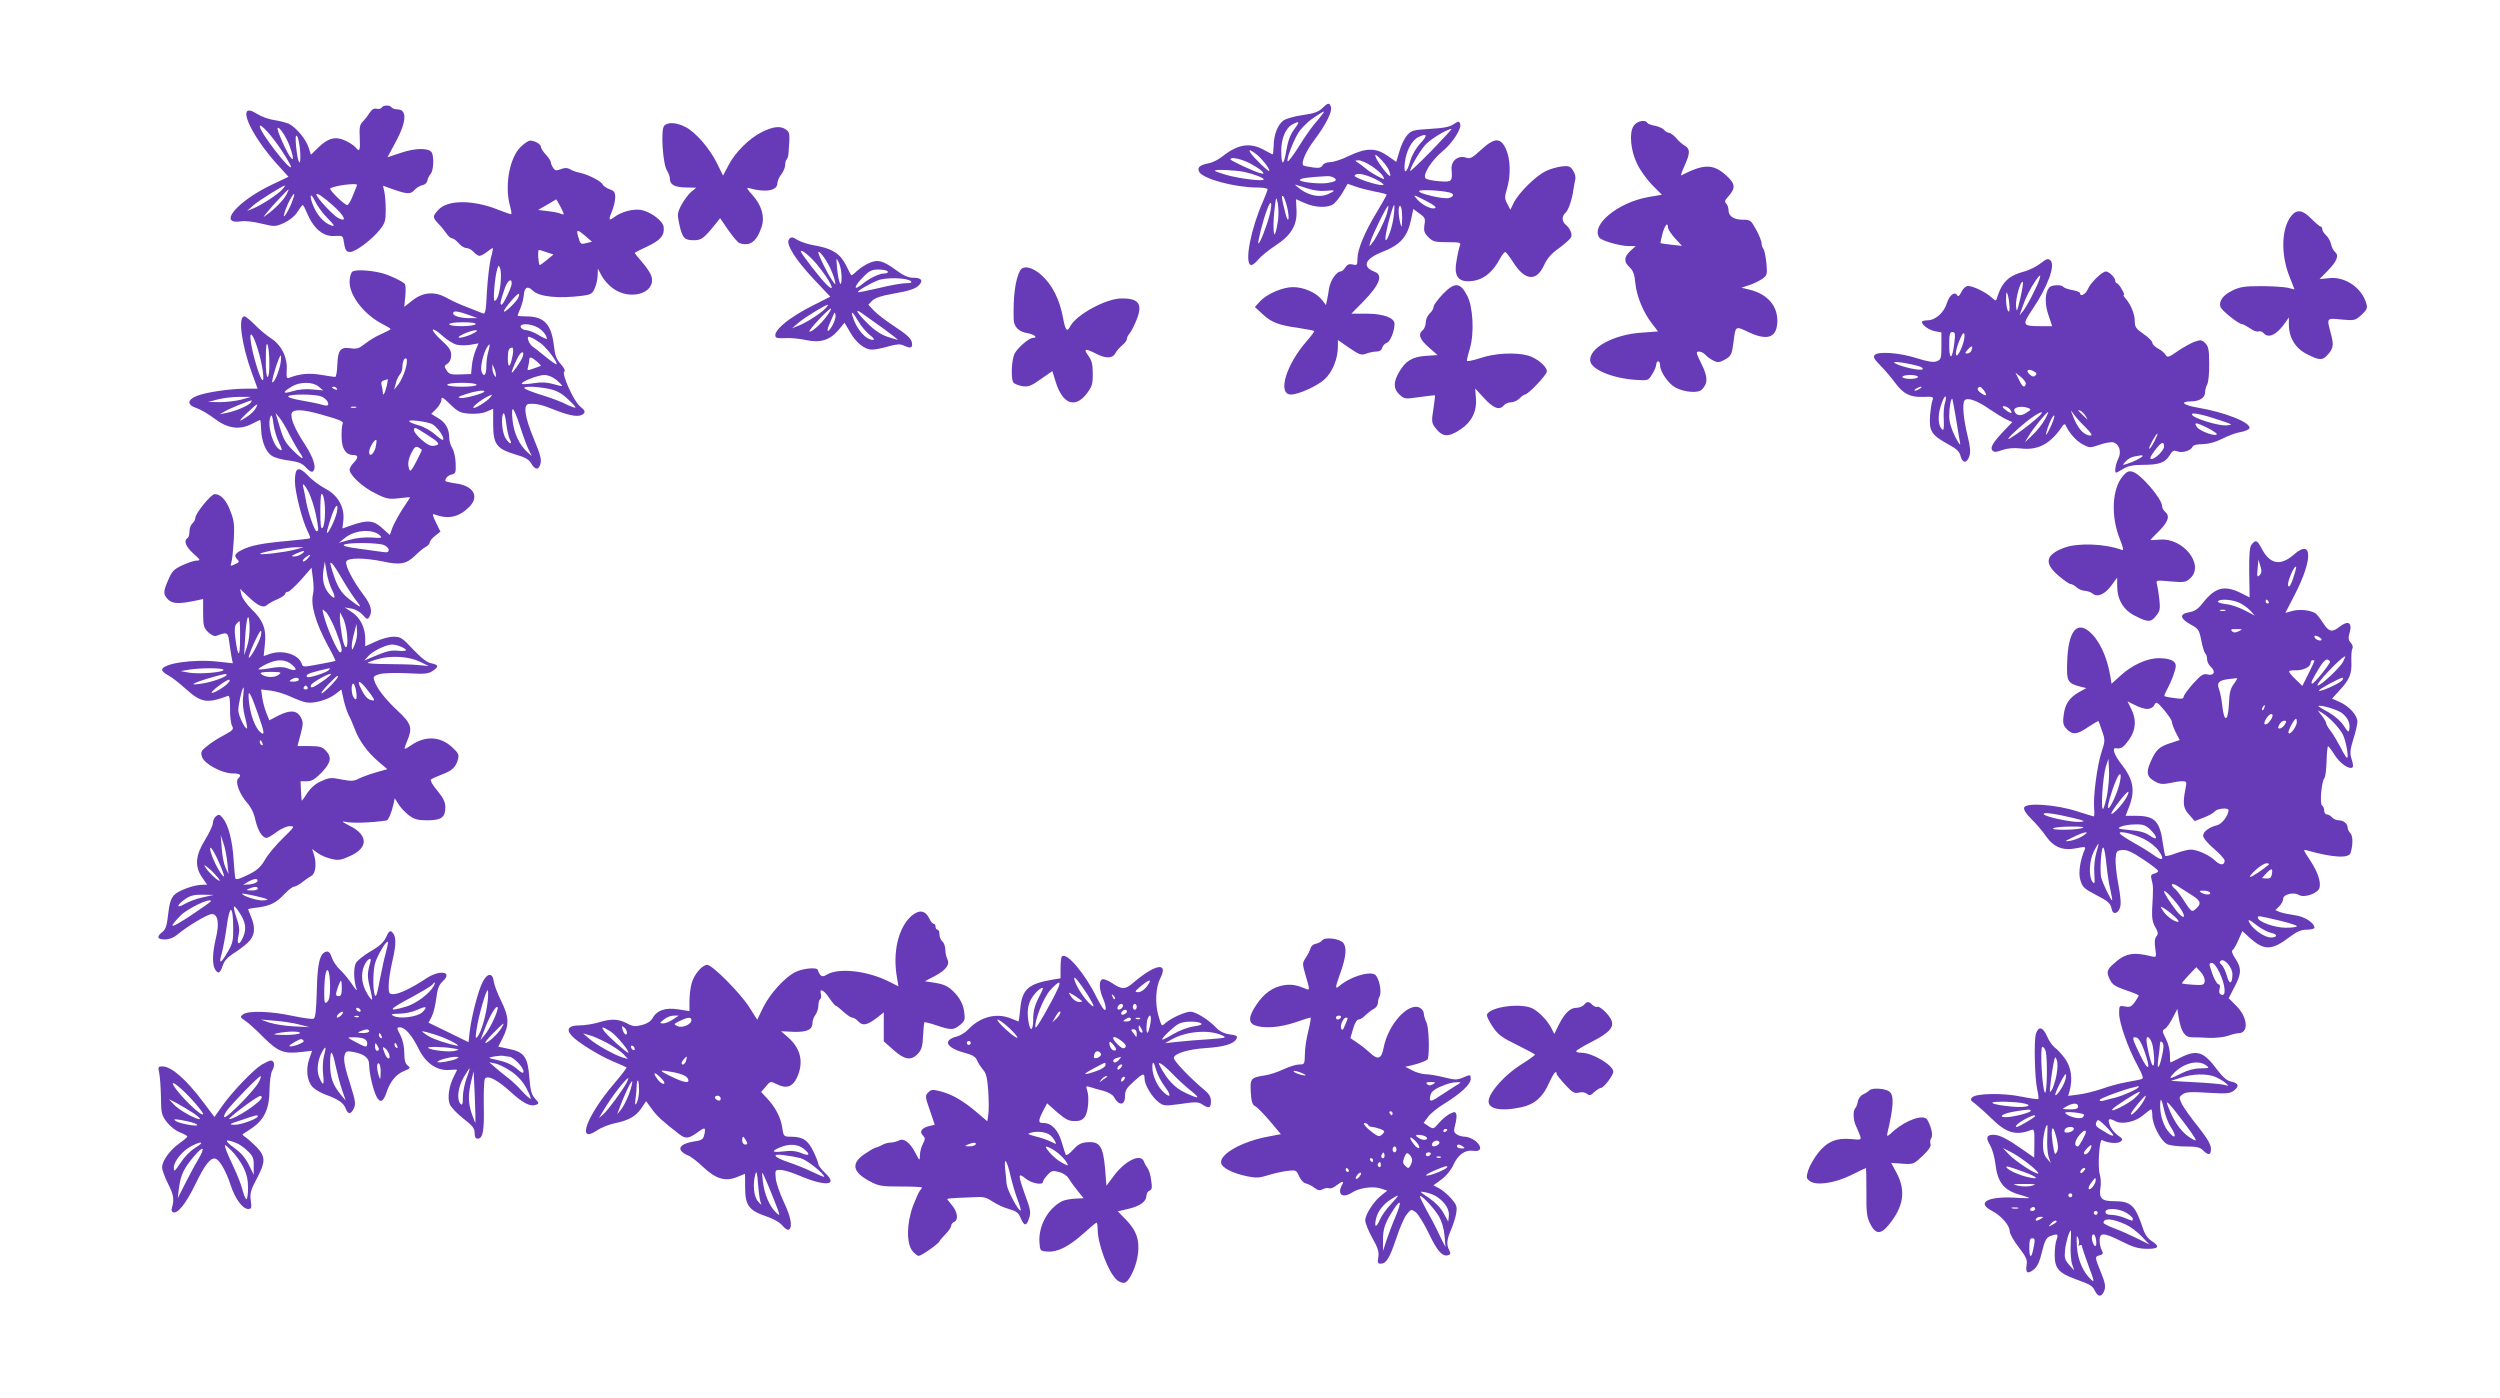
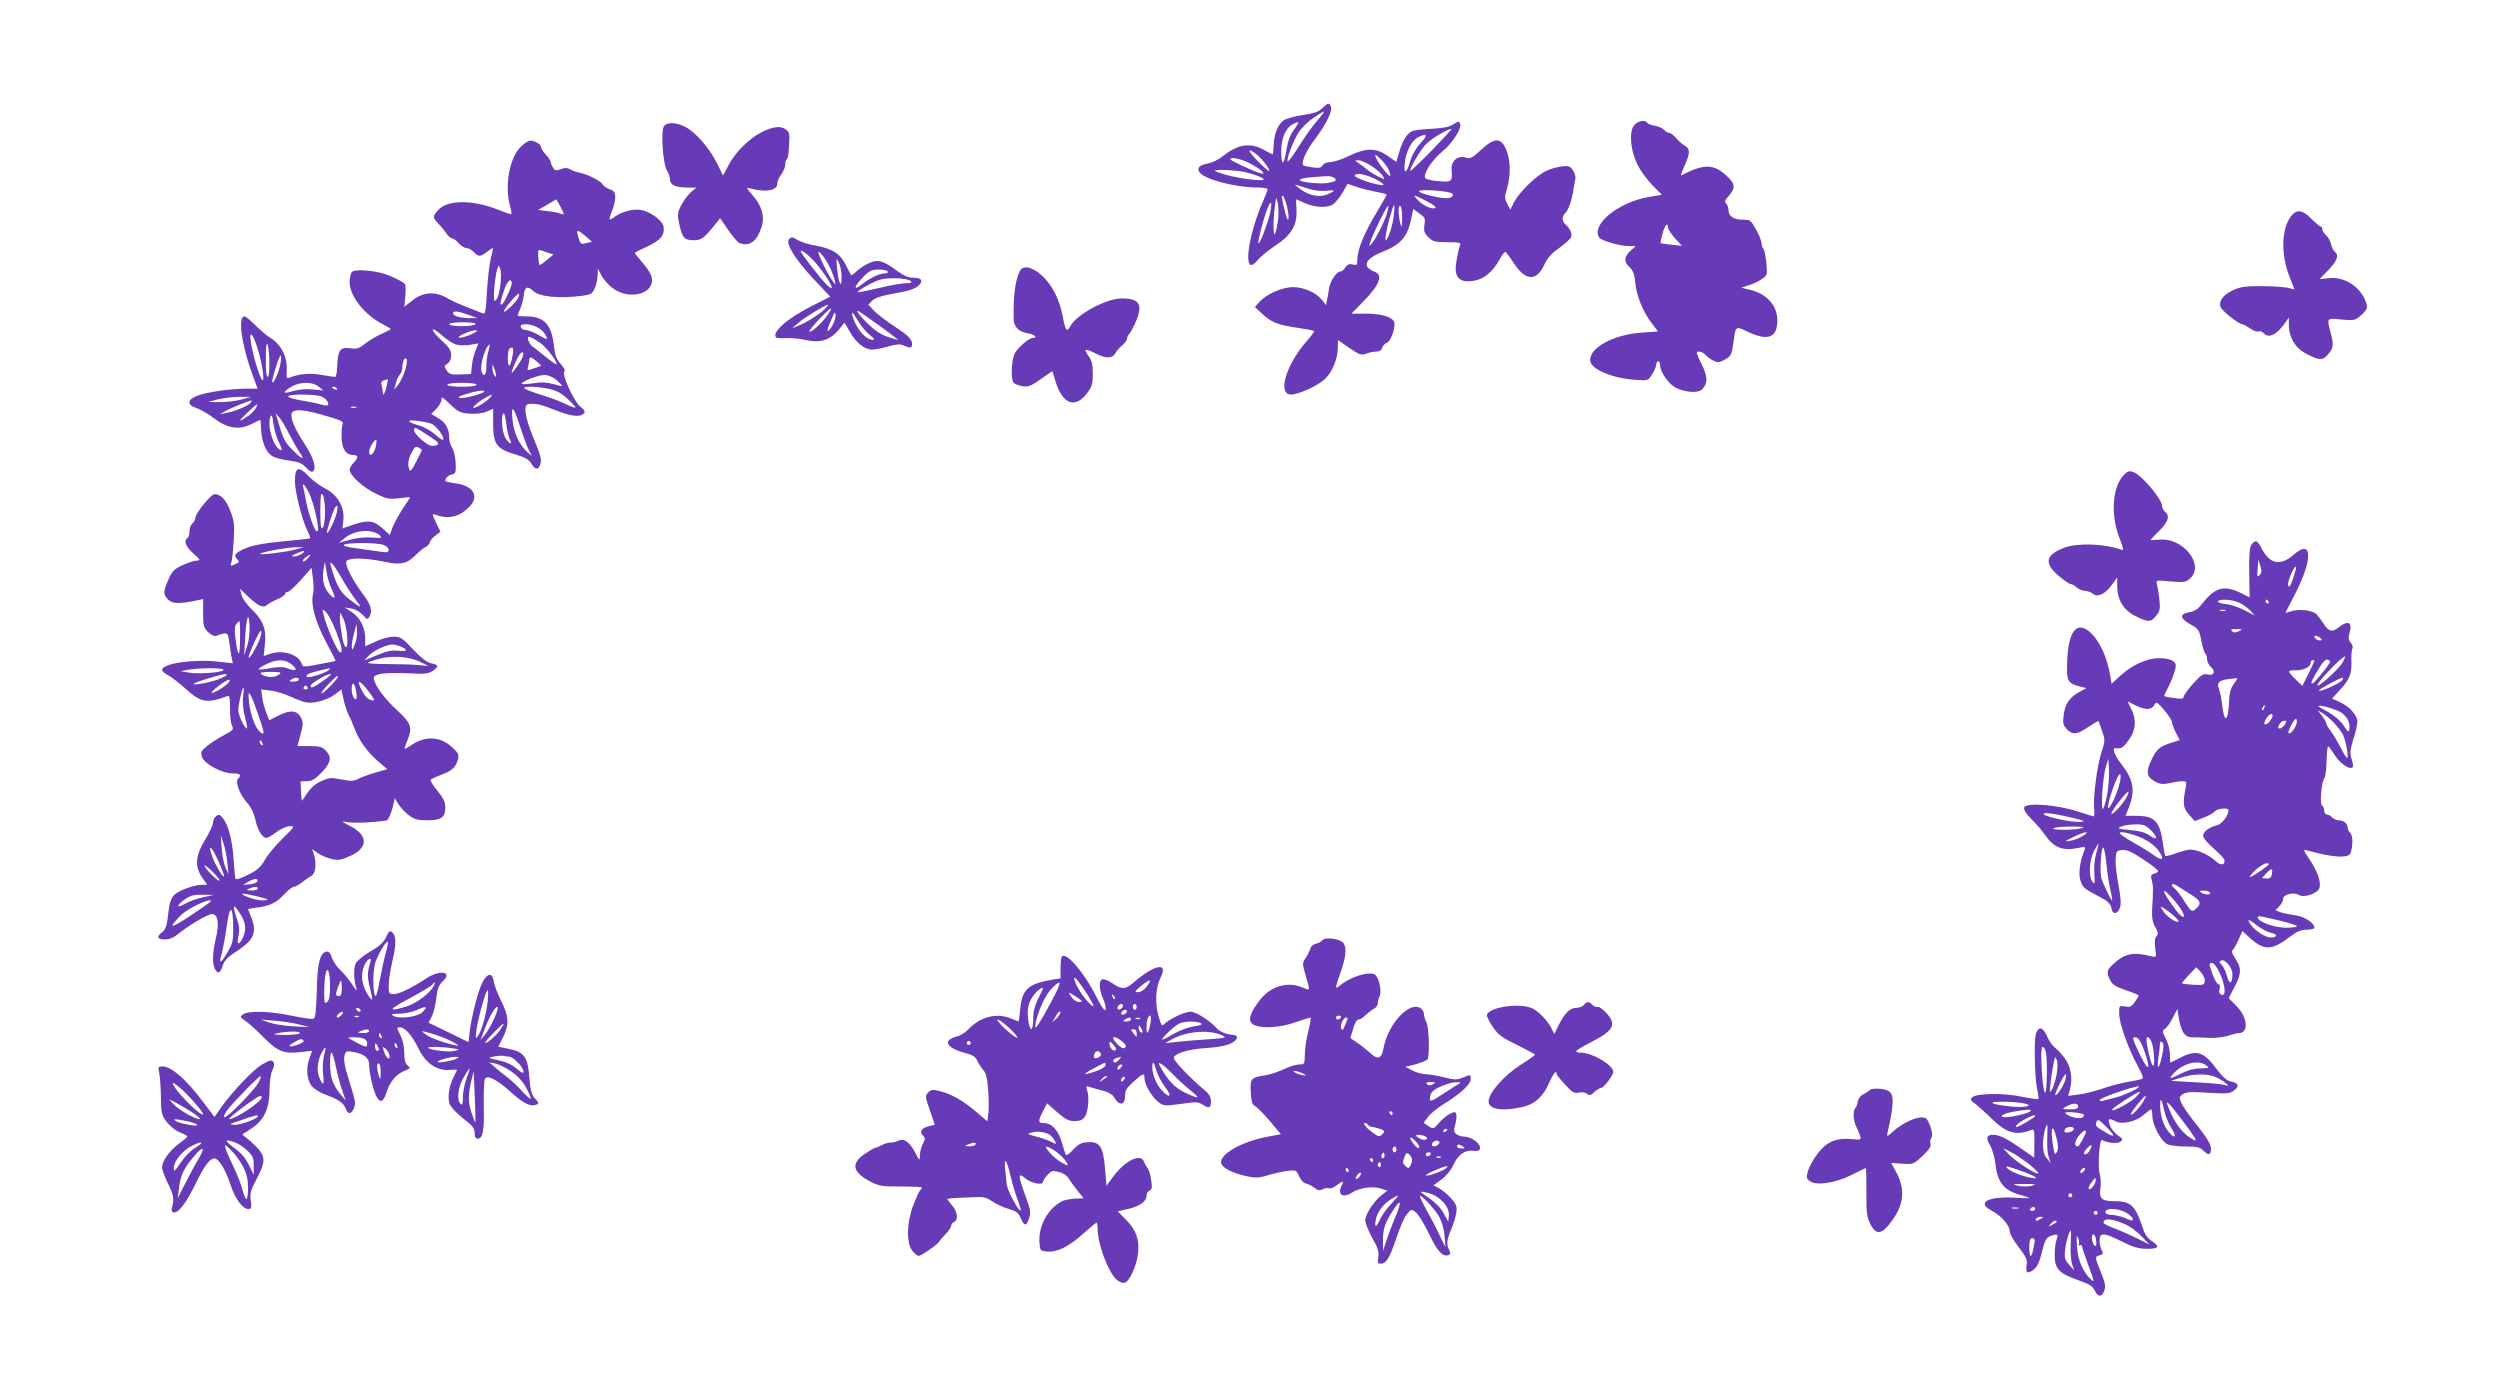
<svg xmlns="http://www.w3.org/2000/svg" version="1.0" width="1280pt" height="716pt" viewBox="0 0 1280 716" preserveAspectRatio="xMidYMid meet">
  <g transform="translate(0,716) scale(0.1,-0.1)" fill="#673ab7" stroke="none">
    <path d="M6770 6606 c-19 -19 -43 -27 -99 -35 -43 -6 -85 -18 -100 -28 -30 -23 -49 -73 -50 -130 -1 -24 -3 -43 -5 -43 -3 0 -20 9 -38 19 -74 43 -137 35 -218 -29 -21 -17 -53 -33 -72 -36 -46 -9 -60 -22 -48 -44 19 -36 183 -80 296 -80 30 0 54 -4 54 -9 0 -5 -11 -34 -25 -66 -59 -133 -93 -303 -63 -321 7 -4 23 6 39 26 15 18 56 51 91 74 80 52 111 105 106 184 -2 28 -2 52 -2 52 1 0 21 -9 45 -20 52 -23 116 -26 146 -5 11 8 33 35 47 59 l26 45 40 -14 c21 -8 66 -19 100 -26 33 -6 60 -13 60 -16 0 -2 -23 -42 -50 -88 -63 -103 -100 -193 -100 -240 0 -32 -2 -35 -24 -29 -18 4 -28 0 -38 -15 -7 -12 -18 -21 -24 -21 -21 0 -52 -46 -59 -85 -3 -22 -8 -51 -11 -63 l-5 -24 -21 27 c-29 37 -93 65 -148 65 -53 0 -134 -35 -170 -74 l-25 -28 41 -38 c45 -41 80 -55 188 -70 39 -6 72 -12 74 -15 3 -2 -15 -26 -38 -52 -106 -121 -151 -273 -80 -273 38 0 133 43 171 77 41 37 69 106 69 169 l0 33 58 -40 c51 -35 61 -39 86 -30 15 6 39 11 53 11 16 0 27 7 30 20 3 10 14 22 24 25 17 6 39 59 39 97 0 31 -58 52 -143 52 l-78 0 59 60 c87 89 105 138 59 155 -65 25 -49 66 40 101 94 37 129 77 148 167 l11 53 31 -23 c29 -20 32 -26 26 -59 -4 -30 -1 -41 20 -62 23 -23 34 -26 98 -26 64 0 70 -2 64 -17 -4 -10 -12 -44 -17 -75 -15 -74 4 -108 58 -108 69 0 122 37 166 119 9 17 21 31 25 31 4 -1 23 -25 42 -55 59 -92 117 -98 156 -14 16 36 38 61 78 89 30 22 57 47 61 55 7 18 -5 45 -28 65 -20 16 -20 44 -1 60 15 12 35 72 41 120 2 14 6 36 9 49 4 14 -1 33 -11 48 -14 22 -22 25 -58 21 -23 -3 -60 -13 -81 -24 -50 -23 -136 -108 -163 -159 l-19 -39 -16 31 c-14 27 -14 35 -1 78 20 67 18 151 -6 203 -27 59 -59 58 -128 -6 -42 -39 -55 -46 -73 -40 -42 16 -81 -15 -77 -59 5 -63 2 -66 -62 -61 -33 2 -65 9 -71 15 -17 17 30 91 85 137 52 42 101 118 92 142 -6 15 -9 14 -34 -2 -19 -14 -53 -20 -121 -24 -86 -5 -95 -8 -117 -33 -13 -15 -31 -52 -39 -82 l-16 -54 -44 31 c-60 42 -110 42 -198 0 -36 -18 -79 -32 -96 -32 -17 0 -34 -7 -39 -16 -7 -13 -19 -16 -52 -11 -23 3 -44 8 -47 10 -13 14 14 75 60 135 57 76 90 143 81 166 -8 22 -15 20 -44 -8z m-1 -33 c-7 -10 -27 -34 -44 -54 -16 -20 -52 -71 -78 -114 -27 -42 -51 -74 -54 -71 -8 8 24 93 52 142 15 25 48 59 78 79 59 40 65 42 46 18z m-144 -77 c-18 -24 -31 -58 -39 -106 -13 -81 -26 -82 -26 -2 0 64 23 118 59 136 36 19 37 13 6 -28z m707 -105 c-59 -60 -109 -108 -111 -106 -6 6 39 87 71 127 23 30 113 86 140 88 3 0 -42 -49 -100 -109z m-59 36 c-23 -25 -44 -61 -52 -90 -19 -68 -36 -73 -28 -8 7 59 36 113 69 129 46 22 50 11 11 -31z m-840 -57 c29 -23 72 -79 65 -85 -2 -3 -29 20 -58 50 -54 54 -57 74 -7 35z m674 -73 c8 -16 13 -32 11 -37 -4 -10 -64 67 -74 95 -6 17 -3 17 20 -5 16 -14 34 -38 43 -53z m-710 28 c28 -15 57 -33 65 -42 11 -14 10 -15 -12 -9 -37 11 -150 64 -150 70 0 14 51 4 97 -19z m627 -16 c25 -17 51 -40 57 -51 10 -19 10 -19 -28 0 -21 11 -48 28 -60 39 -12 10 -30 23 -40 30 -17 11 -17 12 3 12 11 1 42 -13 68 -30z m-654 -29 c55 -13 100 -30 100 -39 0 -11 -129 5 -193 24 -31 9 -57 18 -57 21 0 8 105 3 150 -6z m670 -36 c30 -15 49 -29 42 -31 -19 -7 -153 37 -146 48 9 16 48 9 104 -17z m-210 6 c19 -12 10 -20 -33 -27 -45 -7 -152 6 -141 17 8 8 37 12 134 18 14 1 32 -2 40 -8z m-42 -67 c51 6 53 1 9 -18 -40 -17 -91 -7 -136 24 -17 13 -31 24 -31 25 0 2 26 -6 58 -17 36 -12 72 -17 100 -14z m635 -9 c24 -7 21 -21 -5 -28 -29 -7 -159 24 -152 36 6 9 117 3 157 -8z m-833 -74 c14 -59 7 -92 -8 -35 -20 79 -23 97 -13 91 5 -3 14 -28 21 -56z m714 30 c39 -20 53 -32 43 -36 -18 -7 -65 16 -91 45 -24 27 -22 27 48 -9z m-760 -95 c-4 -27 -10 -59 -15 -70 -10 -26 -12 58 -2 135 7 55 7 55 15 20 4 -19 5 -57 2 -85z m-43 27 c-14 -57 -52 -154 -58 -148 -5 5 23 118 45 175 20 54 28 37 13 -27z m599 1 c-16 -47 -53 -121 -75 -148 -16 -20 -16 -19 -9 5 9 35 86 191 92 186 2 -3 -2 -22 -8 -43z m36 -7 c-5 -50 -30 -126 -41 -126 -2 0 -2 15 1 33 9 52 36 147 42 147 2 0 2 -24 -2 -54z m43 -14 c-1 -47 -3 -52 -9 -27 -12 45 -12 97 0 90 6 -3 9 -32 9 -63z" />
-     <path d="M1954 6609 c-3 -6 -15 -8 -25 -6 -14 4 -25 -3 -37 -21 -9 -15 -25 -35 -35 -45 -15 -15 -18 -31 -15 -83 3 -67 -1 -75 -23 -47 -8 9 -31 24 -53 34 -49 22 -87 12 -137 -37 l-37 -36 -12 37 c-14 43 -62 100 -99 120 -14 7 -49 16 -76 20 -28 4 -67 18 -89 32 -113 73 -40 -103 112 -268 l49 -54 -86 -41 c-178 -85 -280 -207 -155 -187 18 3 64 -2 103 -12 67 -16 71 -16 114 3 28 13 55 34 69 56 13 20 25 36 28 36 3 0 13 -19 23 -43 34 -80 84 -121 144 -115 31 2 38 0 41 -17 9 -57 13 -65 35 -65 27 0 110 62 151 113 27 34 31 47 31 100 0 34 -3 76 -7 94 l-7 32 56 -20 c70 -24 86 -24 107 0 10 11 28 21 39 23 12 2 23 12 25 23 2 11 10 27 17 35 15 16 18 89 5 110 -14 23 -83 23 -156 -2 l-70 -23 43 80 c55 102 58 165 8 165 -13 0 -27 5 -30 10 -8 13 -42 13 -51 -1z m-513 -218 c27 -40 49 -79 49 -85 -1 -28 -160 178 -160 207 0 21 63 -49 111 -122z m42 21 c31 -85 16 -89 -24 -7 -21 44 -38 87 -38 95 0 25 44 -37 62 -88z m54 -29 c5 -86 -12 -65 -21 27 -4 47 -3 61 5 53 6 -6 13 -42 16 -80z m291 -171 c-1 -4 -11 -28 -22 -55 -10 -26 -23 -47 -28 -47 -14 0 -94 78 -87 85 15 14 143 31 137 17z m-384 -23 c-22 -25 -105 -79 -149 -97 l-30 -12 35 31 c30 25 146 98 159 99 2 0 -4 -10 -15 -21z m22 -26 c-14 -27 -60 -74 -101 -103 -20 -15 -20 -15 0 10 23 30 108 120 112 120 2 0 -3 -12 -11 -27z m20 -59 c-15 -31 -29 -54 -32 -51 -3 3 6 31 20 63 15 31 29 54 32 51 3 -3 -6 -31 -20 -63z m192 -62 c34 -35 38 -42 20 -37 -34 11 -68 45 -89 90 -27 58 -23 91 4 35 12 -25 41 -65 65 -88z m30 63 c59 -53 71 -86 23 -61 -26 14 -111 105 -111 120 0 12 36 -12 88 -59z" />
    <path d="M8364 6515 c-24 -36 -15 -127 19 -196 15 -31 49 -78 76 -106 l50 -50 -70 -12 c-156 -28 -294 -142 -251 -207 10 -16 107 -44 151 -44 l36 0 -28 -25 c-33 -32 -34 -55 -3 -84 18 -17 25 -36 29 -81 6 -66 42 -153 87 -209 l29 -38 -82 -6 c-145 -9 -273 -79 -265 -145 5 -44 117 -90 235 -97 61 -4 62 -4 82 29 12 18 21 41 21 50 0 9 5 16 10 16 6 0 10 -10 10 -23 0 -30 44 -94 78 -111 47 -25 116 -30 135 -11 32 32 32 64 -1 131 -29 58 -30 64 -13 64 10 0 24 -7 32 -16 7 -8 25 -22 39 -29 23 -12 31 -12 56 1 37 19 41 28 49 89 12 90 8 87 81 53 97 -45 144 -25 144 61 0 76 -52 135 -139 157 l-45 11 39 13 c22 7 52 21 67 32 26 18 27 22 22 81 -4 34 -10 66 -15 72 -5 5 -9 18 -10 30 0 11 -13 43 -28 70 -26 47 -29 50 -68 50 -46 0 -73 18 -73 49 0 12 -5 27 -12 34 -9 9 -7 17 9 34 40 44 39 66 -7 108 -67 62 -116 62 -232 2 -4 -2 4 22 18 52 28 62 28 84 0 100 -11 6 -31 23 -44 39 -13 15 -30 27 -37 27 -7 0 -18 7 -25 15 -7 8 -27 17 -46 21 -19 3 -37 10 -40 15 -11 19 -54 9 -70 -16z m176 -520 c0 -8 16 -33 36 -55 l36 -39 -54 6 c-29 3 -54 7 -56 8 -1 1 3 23 10 49 12 44 28 62 28 31z" />
    <path d="M3400 6515 c-18 -22 -6 -198 15 -228 8 -12 15 -32 15 -44 0 -29 27 -43 87 -43 l48 -1 -27 -22 c-14 -12 -36 -42 -49 -66 -21 -40 -22 -49 -11 -99 15 -70 26 -82 74 -82 40 0 52 9 116 89 l19 24 41 -60 c23 -33 48 -63 57 -67 53 -20 89 6 114 81 18 53 1 112 -47 165 -28 31 -32 39 -17 35 82 -24 145 -14 145 24 0 11 9 32 20 46 11 14 20 36 20 48 0 12 3 25 8 29 4 4 8 17 9 29 8 104 7 109 -12 123 -28 21 -65 17 -124 -12 -66 -33 -138 -105 -172 -172 l-27 -51 -31 63 c-38 77 -110 160 -162 186 -46 24 -92 26 -109 5z" />
    <path d="M2665 6407 c-57 -57 -82 -199 -54 -300 6 -22 9 -41 7 -43 -2 -2 -32 8 -67 22 -129 52 -262 52 -308 -2 -29 -32 -29 -37 3 -71 15 -15 33 -38 41 -50 9 -13 21 -23 27 -23 7 0 22 -11 34 -25 12 -14 30 -25 40 -25 11 0 27 -9 37 -20 10 -11 24 -20 30 -20 7 0 24 9 38 20 14 11 27 20 30 20 2 0 -2 -24 -10 -52 -7 -29 -16 -106 -20 -171 -5 -103 -8 -117 -22 -111 -9 4 -43 17 -76 30 -33 12 -82 34 -108 49 -62 35 -123 30 -179 -16 l-38 -30 5 53 c3 29 2 58 -2 64 -10 13 -89 50 -123 57 -64 15 -132 17 -146 6 -8 -6 -14 -29 -14 -53 0 -72 76 -168 170 -216 22 -11 40 -22 40 -25 0 -2 -21 -13 -47 -25 -27 -11 -64 -34 -84 -50 -30 -24 -42 -28 -75 -23 -52 7 -64 -9 -67 -86 -1 -33 -6 -61 -11 -61 -5 0 -38 5 -73 11 -60 10 -108 6 -164 -16 -11 -4 -13 4 -11 39 5 64 -26 128 -79 163 -24 15 -62 47 -85 71 -23 23 -46 42 -53 42 -34 0 -14 -145 39 -291 l29 -79 -59 0 c-80 0 -205 -18 -252 -37 -51 -20 -51 -47 0 -63 20 -7 61 -31 90 -53 67 -51 127 -60 190 -28 23 12 43 21 44 21 2 0 4 -22 5 -49 2 -60 24 -115 55 -135 13 -9 53 -20 88 -24 51 -7 68 -15 87 -36 13 -15 28 -24 33 -21 23 14 8 67 -39 140 -53 80 -76 137 -67 160 8 21 58 19 146 -6 103 -29 122 -37 114 -50 -3 -6 -6 -37 -5 -68 1 -60 22 -91 62 -91 25 0 24 -15 -1 -40 -11 -11 -20 -27 -20 -35 0 -27 67 -90 132 -121 57 -29 69 -31 121 -25 31 4 57 6 57 5 0 -1 -17 -28 -39 -60 -21 -33 -44 -76 -52 -96 l-13 -37 -38 34 c-44 41 -76 44 -154 17 l-51 -18 5 42 c7 67 -28 129 -92 162 -28 15 -68 44 -88 66 -50 52 -68 44 -68 -28 0 -55 38 -204 66 -258 8 -16 14 -32 11 -34 -2 -2 -55 -8 -118 -14 -125 -11 -186 -23 -229 -45 -38 -19 -43 -30 -26 -48 13 -13 12 -16 -11 -26 -24 -11 -25 -10 -18 11 4 13 9 64 12 113 4 76 2 99 -17 147 -21 58 -50 88 -81 88 -19 0 -99 -99 -99 -122 0 -9 -7 -21 -15 -28 -8 -7 -15 -25 -15 -41 0 -15 -4 -31 -10 -34 -21 -13 -9 -44 30 -79 36 -32 38 -36 18 -36 -13 0 -46 -11 -74 -24 -43 -20 -54 -31 -72 -74 -28 -64 -27 -76 0 -103 24 -21 55 -22 146 -3 l32 7 0 -72 c0 -64 3 -75 25 -97 16 -15 32 -23 41 -20 56 21 61 20 67 -26 3 -24 9 -59 12 -79 l7 -35 -73 8 c-127 15 -289 -9 -289 -42 0 -6 14 -19 32 -28 17 -9 57 -40 89 -69 79 -71 108 -76 216 -36 8 3 11 -16 11 -64 -1 -38 4 -78 10 -89 10 -18 5 -23 -41 -48 -29 -15 -68 -40 -87 -56 -31 -25 -34 -31 -25 -57 13 -35 102 -83 157 -83 39 0 46 -8 27 -27 -16 -16 7 -78 45 -122 21 -23 37 -55 44 -91 13 -54 35 -90 57 -90 6 0 29 13 51 30 21 16 52 30 67 30 28 0 26 -2 -35 -62 -36 -35 -77 -84 -92 -111 -22 -38 -41 -54 -88 -77 -41 -20 -60 -26 -63 -17 -2 7 -6 50 -9 97 -6 96 -27 177 -55 211 -16 20 -21 21 -35 10 -9 -7 -16 -23 -16 -35 0 -11 -18 -50 -40 -86 -50 -81 -54 -135 -15 -193 l26 -37 -24 0 c-43 0 -123 -29 -146 -53 -16 -18 -24 -43 -30 -97 -6 -57 -12 -77 -29 -91 -32 -25 -27 -39 12 -39 22 0 45 9 63 24 54 45 156 106 178 106 31 0 39 -48 20 -125 -17 -71 -19 -129 -5 -156 16 -28 27 -23 40 16 8 25 25 44 53 62 23 14 57 39 75 56 37 35 42 74 17 134 -8 19 -15 37 -15 38 0 1 23 6 52 9 63 9 93 24 136 70 19 20 40 36 47 36 7 0 26 10 42 23 15 12 37 27 48 33 22 12 27 67 11 113 l-8 24 29 -21 c17 -12 48 -25 71 -30 34 -8 49 -6 96 16 93 42 91 107 -4 154 -35 18 -44 25 -25 21 37 -9 129 -6 214 6 9 1 26 40 36 85 l6 29 19 -30 c10 -17 34 -42 53 -57 28 -21 45 -26 95 -26 72 0 92 15 92 67 0 27 -10 47 -41 85 -23 27 -38 53 -33 57 5 4 30 15 55 25 53 19 74 39 84 79 6 23 2 32 -31 62 -60 55 -136 59 -208 10 -41 -28 -41 -27 -21 22 28 67 21 88 -48 153 -66 61 -110 119 -121 157 -6 19 -2 23 29 32 21 5 82 7 140 4 87 -5 108 -3 129 11 34 22 33 32 -6 40 -22 4 -51 27 -93 71 -55 59 -64 65 -100 65 -22 0 -64 -11 -92 -25 l-53 -24 0 38 c0 57 -25 107 -67 136 l-38 25 35 -6 c20 -3 45 -18 58 -33 19 -22 24 -24 32 -11 19 29 10 64 -31 117 -53 71 -93 148 -86 168 8 20 92 20 189 0 88 -19 118 -13 163 30 19 19 43 39 55 45 11 6 20 16 20 22 0 7 12 22 27 34 l28 22 -23 47 c-19 39 -20 46 -7 41 70 -26 124 -15 178 39 53 54 21 108 -70 120 -29 4 -53 10 -53 13 0 15 16 30 35 33 17 4 20 11 18 57 -1 30 -9 64 -17 77 -9 14 -16 38 -16 54 0 45 -19 79 -58 101 l-34 21 26 26 c14 14 26 35 26 46 0 18 7 14 45 -23 39 -38 51 -44 97 -48 34 -2 67 1 88 10 l35 15 0 -78 c0 -103 17 -126 111 -155 53 -15 73 -27 84 -47 17 -30 35 -35 44 -11 11 28 7 46 -34 145 -44 107 -52 168 -22 171 37 3 67 -4 138 -33 80 -31 123 -36 142 -17 10 10 6 18 -19 38 -33 28 -97 172 -79 178 6 2 -2 19 -18 37 -23 25 -31 46 -36 96 -13 109 -50 149 -141 149 -25 0 -45 2 -45 4 0 2 7 19 15 39 8 19 16 50 17 67 3 40 20 48 46 22 32 -32 134 -42 256 -26 43 6 50 11 62 40 8 18 14 48 14 66 l1 33 19 -36 c10 -20 35 -48 55 -63 88 -68 223 -29 201 57 -3 14 -24 47 -46 72 -22 25 -40 48 -40 50 0 2 29 17 64 33 68 32 89 57 84 100 -4 31 -65 77 -115 87 -41 7 -102 -9 -137 -36 -30 -23 -32 -16 -11 34 8 20 15 50 15 67 0 25 -5 33 -29 41 -16 6 -32 17 -35 24 -6 16 -73 51 -119 61 -17 3 -39 11 -49 18 -13 7 -26 8 -46 0 -25 -9 -31 -8 -40 7 -7 10 -12 23 -12 29 0 6 -11 23 -25 38 -14 15 -25 32 -25 39 0 14 -31 33 -55 33 -10 0 -32 -15 -50 -33z m206 -308 c19 -39 20 -41 2 -34 -10 5 -40 11 -68 14 l-50 6 45 26 c25 15 46 27 47 28 2 1 12 -18 24 -40z m127 -148 l33 -29 -27 -6 c-31 -8 -32 -8 -44 33 -11 38 -4 38 38 2z m-198 -83 l34 -11 -34 -28 c-19 -16 -35 -27 -37 -26 -7 7 -11 77 -4 77 5 0 23 -5 41 -12z m-237 -158 c-6 -56 -18 -90 -31 -90 -9 0 2 126 14 163 7 21 7 21 15 2 4 -11 5 -45 2 -75z m57 -1 c0 -20 -43 -109 -52 -109 -10 0 -6 20 18 88 14 37 34 50 34 21z m32 -76 c-14 -25 -72 -79 -72 -67 0 13 71 96 77 90 3 -2 0 -13 -5 -23z m-242 -89 l35 -13 -31 0 c-51 -1 -94 10 -94 25 0 15 24 12 90 -12z m25 -44 c-3 -5 -35 -10 -71 -10 -36 0 -64 4 -64 10 0 6 30 10 71 10 44 0 68 -4 64 -10z m315 -15 c26 -13 50 -42 50 -60 0 -3 -20 6 -43 20 -24 14 -53 25 -64 25 -12 0 -23 7 -27 15 -7 20 45 20 84 0z m-411 -90 c17 -4 49 -4 71 0 l40 7 -15 -36 c-8 -19 -17 -55 -19 -78 l-4 -43 -55 -2 c-48 -2 -57 1 -70 20 -14 21 -13 24 4 35 12 8 19 24 19 43 0 25 -10 41 -50 77 -27 24 -47 49 -44 54 3 5 25 -9 48 -30 24 -22 57 -43 75 -47z m76 54 c-22 -10 -49 -18 -60 -18 -14 0 -7 7 20 20 22 10 49 18 60 18 14 0 7 -7 -20 -20z m-1096 -74 c25 -79 38 -175 23 -160 -13 13 -48 128 -57 190 -11 68 9 51 34 -30z m1449 28 c32 -24 89 -99 81 -108 -2 -2 -27 15 -55 38 -29 23 -58 47 -67 52 -8 6 -18 20 -22 32 -5 19 -3 22 12 16 10 -3 33 -17 51 -30z m-1389 -100 c1 -43 -3 -73 -9 -73 -6 0 -10 37 -9 93 0 60 3 85 9 72 5 -11 9 -53 9 -92z m1121 56 c-6 -18 -10 -53 -10 -76 0 -45 -14 -58 -25 -23 -7 21 10 92 28 121 16 26 18 18 7 -22z m125 -16 c-11 -63 -24 -74 -25 -22 0 46 5 59 23 59 5 0 6 -16 2 -37z m51 -10 c-7 -21 -56 -91 -56 -80 0 13 30 80 42 94 14 17 22 10 14 -14z m-1240 -34 c-7 -42 -34 -104 -42 -96 -6 5 35 137 43 137 3 0 3 -18 -1 -41z m639 -32 c-8 -27 -24 -60 -35 -75 l-22 -27 8 30 c3 17 13 37 20 46 8 8 14 25 14 36 0 31 11 56 21 46 5 -5 2 -30 -6 -56z m674 42 c13 -11 22 -21 20 -22 -2 -1 -19 -8 -38 -14 -32 -12 -33 -11 -27 10 3 12 6 28 6 35 0 17 11 15 39 -9z m-210 -69 c1 -13 0 -13 -9 0 -5 8 -9 24 -9 35 l0 20 9 -20 c5 -11 9 -27 9 -35z m311 -26 c17 -15 29 -28 28 -30 -2 -2 -23 3 -47 10 -31 9 -60 10 -99 4 -30 -5 -57 -6 -60 -4 -9 10 82 46 115 46 20 0 43 -10 63 -26z m-870 -30 c-9 -38 -20 -57 -20 -33 0 8 -3 24 -6 36 -4 15 -1 22 13 26 10 3 19 5 19 6 1 0 -2 -15 -6 -35z m-349 -3 l24 -20 -55 5 c-34 4 -73 0 -102 -9 -52 -16 -54 -6 -4 24 41 25 107 25 137 0z m809 9 c0 -6 -32 -10 -75 -10 -43 0 -75 4 -75 10 0 6 32 10 75 10 43 0 75 -4 75 -10z m-715 -20 c3 -6 -1 -7 -9 -4 -18 7 -21 14 -7 14 6 0 13 -4 16 -10z m1086 -1 c38 -8 64 -22 96 -52 24 -22 42 -42 39 -44 -2 -2 -22 5 -45 16 -22 12 -78 33 -123 47 -46 14 -87 30 -92 35 -14 13 62 11 125 -2z m-331 -13 c0 -10 -101 -37 -122 -34 -18 3 -11 8 27 20 48 16 95 23 95 14z m-835 -26 c24 -9 43 -35 33 -45 -3 -3 -18 -1 -34 4 -16 5 -62 14 -102 21 -39 6 -70 16 -66 21 7 12 136 12 169 -1z m865 -5 c-16 -20 -80 -59 -86 -53 -8 8 67 61 95 67 2 1 -2 -6 -9 -14z m-1275 -11 c-27 -7 -77 -13 -110 -13 l-60 1 50 13 c28 7 77 13 110 13 l60 0 -50 -14z m49 -15 c-9 -15 -80 -45 -124 -53 l-35 -7 30 17 c24 14 119 52 133 54 2 0 0 -5 -4 -11z m26 -28 c-5 -11 -22 -28 -37 -39 -54 -37 -57 -33 -10 12 54 51 63 56 47 27z m513 2 c-7 -2 -19 -2 -25 0 -7 3 -2 5 12 5 14 0 19 -2 13 -5z m842 -103 c15 -47 34 -98 43 -115 l15 -30 -23 20 c-41 37 -70 99 -76 166 -8 83 5 70 41 -41z m-55 -59 c17 -32 -4 -25 -23 8 -17 29 -23 111 -9 125 4 4 10 -19 14 -53 4 -33 12 -69 18 -80z m-1181 -18 c15 -31 17 -41 7 -37 -37 14 -70 126 -51 171 6 13 10 3 15 -37 4 -30 17 -74 29 -97z m53 42 c17 -33 39 -72 49 -87 31 -43 22 -45 -22 -3 -49 48 -57 62 -80 140 l-18 60 21 -25 c11 -14 34 -52 50 -85z m730 54 c23 -12 58 -58 58 -77 0 -9 -14 -2 -39 21 -22 20 -59 41 -83 48 -67 19 -71 32 -8 24 30 -4 63 -11 72 -16z m-28 -53 c66 -42 73 -52 41 -58 -18 -4 -36 4 -65 29 -22 19 -40 41 -40 49 0 20 4 18 64 -20z m-261 -67 c-10 -36 -33 -52 -33 -22 0 20 29 67 37 60 2 -3 0 -20 -4 -38z m237 -13 c0 -2 -13 -29 -29 -60 -21 -41 -30 -53 -35 -41 -10 27 -7 52 12 89 14 27 20 32 35 25 9 -6 17 -11 17 -13z m-579 -217 c11 -23 27 -71 35 -108 16 -78 17 -91 5 -91 -11 0 -47 106 -56 165 -4 22 -9 48 -12 58 -8 30 6 18 28 -24z m83 -102 c0 -38 -5 -72 -12 -79 -9 -9 -12 10 -12 88 1 82 3 96 13 79 6 -11 12 -50 11 -88z m61 1 c-8 -37 -44 -112 -51 -106 -4 5 29 109 41 128 12 20 16 9 10 -22z m222 -121 c11 -11 4 -13 -44 -9 -36 2 -80 -2 -113 -12 l-55 -15 30 24 c52 43 145 49 182 12z m17 -47 c14 -5 26 -17 26 -25 0 -12 -7 -15 -32 -11 -18 3 -73 10 -122 17 -57 7 -83 14 -75 20 19 12 172 11 203 -1z m-454 -24 c-51 -14 -188 -30 -178 -21 9 9 140 33 183 33 l40 0 -45 -12z m36 -21 c-11 -8 -29 -15 -40 -14 -17 0 -15 3 9 14 39 18 55 18 31 0z m29 -25 c-10 -11 -21 -17 -24 -14 -3 3 3 12 13 20 28 20 32 17 11 -6z m125 -160 c21 -42 15 -53 -13 -22 -28 30 -39 74 -31 122 l7 45 9 -53 c4 -29 17 -71 28 -92z m51 57 c23 -40 56 -90 73 -112 33 -42 25 -40 -37 8 -41 32 -61 65 -83 136 -17 55 -16 54 -4 46 5 -3 28 -38 51 -78z m-148 -77 c-14 -57 12 -147 77 -268 23 -41 39 -76 38 -76 -2 -1 -40 -9 -85 -17 -78 -15 -83 -15 -88 2 -16 50 -102 75 -169 49 l-26 -9 6 58 c9 78 -8 124 -66 180 -26 25 -51 60 -54 76 l-7 30 38 -36 c55 -53 81 -64 101 -46 9 8 34 22 55 30 20 9 37 21 37 26 0 6 6 11 14 11 7 0 37 28 67 61 l54 62 7 -54 c4 -30 5 -65 1 -79z m117 -191 c31 -80 36 -109 21 -109 -12 0 -70 130 -85 195 -7 29 -7 29 13 11 11 -10 34 -54 51 -97z m57 -19 c8 -81 -12 -86 -26 -7 -6 35 -11 77 -11 93 l1 29 15 -29 c9 -16 18 -55 21 -86z m-512 -60 l-15 -45 5 87 c6 109 19 145 23 63 1 -35 -4 -79 -13 -105z m-36 38 c0 -99 -11 -97 -24 5 -5 40 -4 62 5 72 7 8 14 15 16 15 2 0 4 -42 3 -92z m587 -29 c-12 -29 -14 -31 -15 -11 -1 13 5 44 12 70 l12 47 3 -36 c2 -20 -4 -52 -12 -70z m-481 44 c-8 -33 -55 -117 -61 -110 -7 6 53 137 61 137 4 0 4 -12 0 -27z m720 -55 c36 -16 31 -24 -15 -20 -40 4 -59 -1 -135 -33 l-40 -17 20 22 c23 27 91 59 122 60 12 0 34 -5 48 -12z m95 -76 l45 -22 -55 5 c-30 3 -102 5 -159 5 -57 0 -101 3 -98 7 4 3 28 12 54 19 66 19 158 13 213 -14z m-653 -17 c31 -27 17 -34 -31 -15 -17 6 -45 6 -82 -1 -31 -6 -58 -8 -60 -6 -3 3 14 14 38 26 57 28 100 27 135 -4z m-353 -24 c8 -13 -125 -24 -176 -15 l-43 8 40 7 c62 10 173 10 179 0z m541 0 c-7 -13 -105 -45 -112 -37 -11 10 4 18 59 32 29 7 54 13 56 13 2 1 1 -3 -3 -8z m-260 -27 c-21 -16 -71 -12 -89 6 -7 7 11 10 50 10 55 -1 58 -2 39 -16z m-265 0 c0 -9 -73 -36 -122 -43 -26 -5 -48 -6 -48 -4 0 5 47 22 105 38 58 16 65 17 65 9z m496 -29 c-52 -37 -70 -43 -64 -23 5 13 84 58 102 58 6 0 -11 -16 -38 -35z m74 20 c0 -11 -73 -85 -83 -85 -6 0 9 20 33 45 44 45 50 50 50 40z m-200 -15 c0 -5 -12 -10 -27 -10 -22 0 -25 2 -13 10 20 13 40 13 40 0z m-360 -15 c-17 -21 -80 -58 -86 -52 -7 6 74 67 89 67 5 0 4 -7 -3 -15z m707 -32 c40 -51 45 -62 31 -59 -24 3 -38 17 -58 57 -26 49 -11 50 27 2z m-54 -10 c7 -41 1 -55 -13 -33 -12 19 -13 70 -1 70 4 0 11 -17 14 -37z m-248 17 c3 -5 -1 -10 -10 -10 -9 0 -13 5 -10 10 3 6 8 10 10 10 2 0 7 -4 10 -10z m-330 -47 c-4 -29 0 -70 9 -103 8 -30 13 -57 11 -59 -9 -8 -45 66 -45 92 0 30 20 117 27 117 2 0 1 -21 -2 -47z m241 1 c28 -13 64 -27 80 -30 40 -8 111 12 151 42 l31 24 11 -51 c6 -28 18 -63 25 -78 8 -14 22 -46 31 -70 22 -61 66 -122 121 -169 l47 -40 -59 -17 c-32 -9 -72 -24 -88 -32 -24 -13 -39 -13 -87 -4 -52 11 -64 10 -103 -8 -29 -12 -54 -34 -72 -60 -14 -23 -28 -41 -29 -41 -1 0 -2 23 -4 50 l-2 50 32 0 c25 0 42 10 76 45 48 51 53 78 21 112 -18 19 -32 23 -83 23 l-62 0 16 60 c14 54 14 63 1 88 -21 36 -54 38 -113 9 l-48 -25 -15 37 c-8 20 -18 55 -21 78 l-6 43 49 -6 c27 -3 72 -17 100 -30z m-166 -87 c35 -100 37 -115 13 -96 -26 22 -51 88 -58 154 -8 74 3 61 45 -58z m24 -153 c3 -8 2 -12 -4 -9 -6 3 -10 10 -10 16 0 14 7 11 14 -7z m-180 -611 l6 -58 -16 34 c-8 18 -17 63 -19 100 l-5 66 14 -42 c8 -23 17 -68 20 -100z m-45 6 c18 -39 30 -73 28 -76 -7 -6 -45 59 -62 106 -23 67 0 47 34 -30z m6 -98 c-7 -6 -64 49 -77 74 -6 11 10 0 36 -24 25 -25 43 -47 41 -50z m193 -3 c-3 -7 -20 -14 -39 -16 l-34 -2 25 15 c31 18 53 19 48 3z m2 -38 c0 -5 -15 -10 -32 -9 -28 0 -30 2 -13 9 28 12 45 12 45 0z m49 -55 c2 -3 -10 -5 -28 -5 -30 0 -101 24 -101 34 0 5 122 -22 129 -29z m-329 11 c-31 -6 -73 -22 -94 -34 -46 -27 -43 -6 4 26 25 17 46 22 89 21 l56 -1 -55 -12z m40 -20 c0 -3 -47 -36 -104 -74 -105 -69 -119 -69 -52 0 36 37 156 94 156 74z m146 -59 c31 -46 37 -81 20 -122 -20 -48 -36 -45 -25 4 7 30 4 52 -11 95 -21 63 -15 72 16 23z m-32 -74 c1 -68 -3 -84 -27 -125 -37 -64 -49 -68 -32 -11 7 26 19 90 26 141 15 113 32 110 33 -5z" />
    <path d="M11731 6054 c-51 -64 -54 -199 -8 -312 l25 -64 -36 9 c-20 4 -82 8 -137 8 -84 0 -107 -4 -146 -23 -48 -23 -70 -55 -60 -84 7 -19 94 -88 111 -88 6 0 24 -10 40 -21 16 -12 35 -19 44 -16 8 3 20 -1 26 -9 25 -29 69 -7 112 56 l17 25 0 -39 c1 -67 35 -121 94 -150 63 -32 78 -32 104 -3 30 33 33 50 17 109 -22 82 -23 80 55 72 66 -6 69 -5 101 23 26 24 32 35 27 54 -21 83 -108 144 -191 135 l-50 -5 41 42 c48 49 60 79 39 96 -8 7 -18 25 -21 41 -3 15 -15 36 -26 46 -10 9 -19 23 -19 31 0 7 -4 13 -8 13 -5 0 -26 18 -48 40 -45 46 -74 50 -103 14z" />
    <path d="M4040 5935 c-19 -22 31 -103 128 -206 l83 -88 -83 -42 c-134 -66 -220 -141 -194 -167 4 -3 27 -5 52 -3 25 1 70 -3 100 -10 73 -16 122 -1 166 50 l32 39 28 -48 c32 -56 75 -90 113 -90 15 0 52 7 82 16 43 12 61 14 80 5 33 -15 43 -14 43 7 -1 26 -19 44 -95 94 -38 25 -83 59 -100 77 l-29 31 20 21 c14 13 47 25 100 34 93 16 125 27 143 49 18 22 6 34 -34 34 -24 0 -49 11 -83 36 -71 52 -96 59 -140 40 -20 -8 -49 -27 -64 -41 -15 -15 -29 -25 -30 -22 -2 2 -14 25 -27 52 -29 58 -70 84 -153 99 -35 5 -77 19 -94 29 -27 17 -33 17 -44 4z m142 -128 c67 -81 104 -155 52 -106 -30 28 -134 162 -134 172 0 14 46 -23 82 -66z m62 -6 c13 -25 26 -59 30 -76 6 -29 5 -28 -20 10 -24 37 -64 120 -64 132 0 16 34 -27 54 -66z m65 -61 c0 -62 -15 -32 -23 45 -5 57 -5 59 9 30 8 -16 14 -50 14 -75z m236 30 c3 -5 -3 -10 -15 -10 -28 0 -78 -24 -117 -56 -46 -37 -41 -10 6 37 32 33 45 39 79 39 23 0 44 -4 47 -10z m119 -50 c7 -7 -2 -10 -26 -10 -20 0 -83 -11 -139 -25 -57 -13 -104 -23 -106 -21 -6 6 60 44 103 61 42 16 150 13 168 -5z m-435 -136 c-20 -24 -95 -73 -137 -90 l-37 -15 35 30 c29 25 135 90 149 91 2 0 -2 -7 -10 -16z m5 -41 c-30 -42 -82 -88 -90 -80 -6 5 98 117 110 117 4 0 -5 -17 -20 -37z m282 -60 c48 -35 84 -63 81 -63 -4 0 -28 7 -54 16 -31 10 -67 34 -100 67 -52 51 -71 82 -34 56 11 -8 59 -42 107 -76z m-250 18 c-24 -45 -39 -48 -21 -4 9 21 20 45 23 53 5 13 7 12 10 -2 2 -9 -4 -30 -12 -47z m128 15 c14 -25 41 -56 58 -70 22 -17 28 -26 17 -26 -36 0 -84 55 -103 118 -11 34 0 26 28 -22z" />
-     <path d="M10447 5811 c-20 -16 -56 -33 -79 -40 -82 -21 -117 -53 -143 -135 -5 -19 -6 -18 -28 1 -34 31 -107 64 -126 58 -10 -3 -23 -17 -30 -32 -9 -19 -15 -23 -20 -15 -13 22 -40 1 -53 -40 -14 -48 -59 -88 -99 -88 -16 0 -29 -4 -29 -8 0 -16 36 -42 68 -48 l32 -6 0 -69 c0 -64 -2 -70 -24 -79 -17 -6 -45 -2 -102 16 -87 28 -196 36 -215 17 -10 -10 -4 -21 29 -55 24 -24 57 -63 75 -88 42 -57 77 -75 146 -72 47 2 52 0 46 -16 -5 -9 -10 -45 -13 -79 -6 -79 7 -100 88 -145 47 -25 63 -40 68 -63 10 -38 32 -39 45 -1 7 21 5 48 -8 100 -22 90 -29 167 -17 185 13 19 65 1 133 -47 30 -20 67 -43 83 -50 l29 -13 -40 -42 c-58 -61 -75 -88 -62 -103 8 -10 19 -10 51 2 27 9 58 12 94 8 88 -11 152 23 212 112 8 13 14 15 18 7 17 -38 54 -81 87 -98 36 -19 38 -19 87 -2 28 10 60 15 71 12 31 -10 42 -50 24 -85 -14 -28 -20 -70 -10 -70 2 0 19 9 37 20 24 15 51 20 100 20 82 0 113 11 136 48 14 24 21 28 40 21 25 -10 70 4 78 24 3 8 22 13 52 13 31 1 65 10 101 28 29 15 71 31 94 34 22 4 42 13 44 19 10 29 -127 83 -265 106 -76 13 -94 31 -33 32 45 1 71 19 71 47 0 11 5 29 11 40 6 11 11 59 10 106 0 71 -4 89 -20 105 -17 17 -24 18 -53 8 -18 -6 -57 -28 -87 -48 -47 -33 -54 -35 -63 -20 -5 9 -22 24 -38 32 -17 9 -30 22 -30 30 0 8 -20 28 -45 45 -39 27 -45 36 -45 66 0 36 -20 85 -48 117 -8 9 -12 17 -8 17 4 0 -1 14 -11 30 -9 17 -21 30 -25 30 -4 0 -8 6 -8 13 0 16 -32 47 -48 47 -19 0 -79 -58 -92 -90 -11 -27 -40 -42 -40 -21 0 5 -18 12 -40 16 -22 4 -42 11 -46 16 -8 13 -60 11 -72 -3 -22 -27 -24 -83 -4 -141 l19 -57 -61 0 c-92 0 -94 6 -40 86 80 119 120 229 91 252 -11 10 -21 6 -50 -17z m-7 -87 c-18 -47 -61 -129 -80 -154 l-20 -25 14 41 c17 50 42 99 68 137 24 34 30 35 18 1z m-96 -91 c-17 -72 -19 -75 -22 -39 -3 37 24 133 35 122 3 -3 -3 -40 -13 -83z m-55 -43 c0 -26 -2 -31 -9 -20 -5 8 -9 35 -9 60 1 37 2 41 9 20 4 -14 8 -41 9 -60z m-283 -187 c-10 -85 -26 -91 -26 -10 0 55 3 67 16 67 14 0 16 -8 10 -57z m39 -19 c-9 -24 -21 -44 -26 -44 -11 0 -3 41 19 90 22 52 29 10 7 -46z m49 -18 c-3 -9 -13 -16 -22 -16 -13 0 -12 3 3 20 20 23 29 21 19 -4z m-280 -78 c24 -6 35 -13 29 -19 -9 -9 -112 13 -142 32 -18 11 47 4 113 -13z m604 -32 c10 -6 11 -11 3 -19 -7 -7 -15 -6 -26 3 -29 24 -10 37 23 16z m-46 -63 c-7 -21 -17 -15 -35 23 l-18 36 29 -23 c16 -13 27 -30 24 -36z m-552 37 c0 -5 -18 -10 -40 -10 -22 0 -40 5 -40 10 0 6 18 10 40 10 22 0 40 -4 40 -10z m10 -60 c-8 -5 -19 -10 -25 -10 -5 0 -3 5 5 10 8 5 20 10 25 10 6 0 3 -5 -5 -10z m326 -7 c21 -28 16 -35 -11 -17 -14 9 -22 20 -19 25 8 13 15 11 30 -8z m-197 -63 c-6 -16 -9 -56 -7 -89 2 -43 0 -57 -8 -50 -20 17 -24 67 -8 118 8 28 19 51 24 51 5 0 4 -13 -1 -30z m56 -85 c9 -55 18 -111 21 -125 2 -14 -9 2 -26 35 -20 40 -30 75 -30 105 0 43 9 94 16 88 1 -2 10 -48 19 -103z m275 50 c19 -23 8 -26 -20 -5 -19 15 -21 20 -9 20 9 0 22 -7 29 -15z m94 6 c17 -6 16 -9 -10 -25 -28 -19 -53 -14 -61 11 -6 18 39 27 71 14z m293 -98 c31 -31 38 -43 26 -43 -33 1 -64 35 -88 96 -15 38 -15 38 2 14 9 -14 36 -44 60 -67z m2 56 c11 -19 12 -21 0 -9 -8 8 -21 20 -29 28 -12 11 -12 13 -1 10 8 -2 21 -15 30 -29z m-254 -14 c-39 -34 -105 -83 -135 -100 -28 -16 24 37 85 86 69 55 111 67 50 14z m44 -4 c-12 -22 -40 -57 -62 -78 l-40 -38 20 33 c22 38 91 122 99 122 3 0 -5 -18 -17 -39z m901 -4 c63 -21 64 -22 29 -25 -41 -3 -171 37 -176 55 -5 14 53 2 147 -30z m-874 -39 c-14 -29 -23 -42 -20 -28 8 40 38 104 42 91 2 -6 -8 -34 -22 -63z m854 -30 c0 -17 -88 14 -102 36 -17 25 -5 24 47 -1 30 -15 55 -31 55 -35z m-320 -39 c-12 -23 -24 -39 -26 -36 -5 5 35 77 42 77 3 0 -5 -18 -16 -41z m50 -25 c0 -20 -45 -64 -64 -64 -12 0 -7 12 17 44 32 43 47 49 47 20z m-110 -49 c0 -6 -49 -31 -80 -40 -25 -8 -25 -7 -6 13 10 12 30 23 45 25 14 2 29 5 34 6 4 0 7 -1 7 -4z" />
    <path d="M5222 5773 c-24 -46 -35 -132 -32 -247 1 -40 26 -65 72 -72 34 -6 55 -24 26 -24 -19 0 -77 -50 -93 -80 -16 -31 -20 -126 -7 -148 5 -7 25 -15 45 -19 32 -5 45 0 96 36 l59 41 18 -58 c35 -110 97 -134 156 -60 29 38 33 49 33 104 0 49 -5 69 -23 93 -26 36 -17 39 38 11 52 -27 86 -26 101 2 7 13 23 31 36 41 12 10 23 25 23 32 0 7 6 20 13 27 7 7 23 38 36 70 33 82 12 111 -78 110 -79 -1 -230 -83 -261 -142 -17 -33 -25 -24 -38 46 -17 91 -54 164 -107 213 -49 45 -97 55 -113 24z" />
-     <path d="M7386 5653 c-25 -27 -46 -55 -46 -64 0 -9 -9 -24 -20 -34 -11 -10 -20 -30 -20 -45 0 -15 -7 -33 -15 -40 -26 -21 -17 -47 30 -88 l45 -40 -60 -4 c-70 -5 -104 -26 -137 -84 -30 -51 -29 -85 2 -114 25 -23 28 -24 103 -13 42 6 78 10 79 9 1 -1 -2 -33 -8 -70 -10 -62 -9 -71 8 -94 38 -51 68 -53 133 -9 54 36 82 91 77 155 l-4 53 47 -51 c48 -52 78 -62 100 -35 7 8 23 15 36 15 13 0 33 9 44 20 11 11 23 20 28 20 17 1 112 101 112 119 0 25 -51 68 -98 81 -64 17 -171 12 -244 -14 -38 -12 -68 -18 -68 -13 0 5 7 34 16 64 23 77 16 213 -14 269 -36 70 -64 71 -126 7z" />
    <path d="M10868 4721 c-55 -65 -61 -206 -14 -322 17 -42 20 -59 11 -55 -85 32 -224 38 -295 12 -97 -36 -106 -79 -31 -143 28 -24 55 -43 62 -43 7 0 21 -8 31 -17 11 -10 30 -18 43 -18 13 -1 31 -7 39 -14 25 -21 63 -4 96 41 l30 41 0 -43 c0 -70 32 -124 93 -154 65 -33 80 -33 107 2 19 23 21 35 16 82 -3 30 -9 65 -12 77 -6 23 -6 23 70 16 71 -6 78 -4 101 17 73 69 -38 208 -157 197 -27 -2 -48 -3 -48 -2 0 1 20 23 45 47 47 47 56 77 30 98 -8 7 -15 20 -15 28 0 38 -111 167 -152 177 -20 5 -30 0 -50 -24z" />
    <path d="M11529 4373 c-11 -12 -14 -49 -13 -144 l2 -128 -37 19 c-90 46 -137 35 -201 -45 -26 -34 -43 -45 -73 -50 -50 -9 -46 -32 10 -63 39 -21 43 -27 54 -83 6 -33 16 -62 20 -65 5 -3 9 -15 9 -28 0 -13 9 -31 19 -40 27 -24 17 -48 -17 -39 -21 5 -32 -2 -74 -48 -26 -29 -48 -60 -48 -67 0 -10 -11 -12 -47 -6 -27 3 -50 8 -51 10 -2 1 3 15 12 31 23 42 46 103 46 124 0 25 -30 39 -87 39 -61 0 -137 -35 -197 -90 l-45 -41 -6 38 c-17 103 -59 191 -111 232 -64 51 -105 -7 -110 -156 -4 -102 2 -112 69 -129 l29 -7 -38 -21 c-49 -28 -71 -61 -78 -117 -5 -36 -3 -50 11 -67 32 -36 56 -35 112 4 29 19 54 34 55 32 2 -2 10 -25 19 -52 16 -45 15 -51 -3 -106 -22 -66 -44 -230 -38 -290 2 -22 1 -40 -2 -40 -3 0 -41 12 -85 26 -104 34 -261 46 -271 20 -4 -11 7 -30 37 -60 24 -23 58 -63 74 -87 40 -57 88 -76 156 -62 44 9 49 8 43 -6 -23 -54 -33 -117 -24 -152 12 -42 17 -47 87 -84 57 -29 69 -40 75 -70 5 -29 31 -25 42 7 7 19 4 55 -8 120 -10 51 -16 111 -14 133 3 37 6 40 34 43 23 2 49 -9 107 -48 43 -28 77 -55 77 -60 0 -4 -9 -10 -20 -13 -17 -4 -20 -10 -13 -34 8 -29 8 -43 2 -148 -2 -45 2 -68 16 -92 15 -26 16 -34 6 -47 -9 -11 -11 -30 -6 -62 6 -45 6 -46 -17 -41 -98 25 -139 16 -200 -41 -32 -29 -34 -42 -13 -82 11 -22 30 -33 80 -50 36 -12 65 -24 65 -27 0 -3 -9 -18 -20 -34 -17 -24 -26 -27 -50 -22 -29 5 -30 5 -30 -35 0 -50 46 -180 95 -269 24 -44 31 -65 22 -67 -6 -3 -41 -10 -76 -16 -36 -6 -94 -22 -130 -35 -36 -12 -90 -26 -119 -29 l-53 -7 8 28 c16 60 7 121 -25 164 -17 23 -40 48 -52 56 -12 9 -30 35 -40 59 -21 47 -43 51 -56 11 -11 -32 -6 -228 6 -282 6 -26 9 -50 6 -52 -2 -2 -41 3 -85 12 -95 20 -233 17 -253 -3 -11 -11 -9 -17 11 -30 13 -10 53 -45 88 -79 76 -75 125 -89 204 -58 14 5 16 -4 15 -68 l-1 -74 -60 42 c-77 54 -118 75 -149 75 -35 0 -40 -16 -17 -53 11 -19 23 -60 27 -93 11 -99 44 -140 132 -163 23 -7 42 -13 42 -15 0 -1 -35 -1 -77 2 -137 7 -195 -26 -115 -67 48 -25 92 -75 92 -106 0 -12 21 -49 46 -81 38 -50 45 -64 40 -91 -6 -41 5 -48 37 -23 18 14 30 40 42 91 14 57 22 72 42 80 38 14 43 11 33 -17 -6 -14 -10 -50 -10 -80 0 -68 21 -92 106 -123 77 -28 87 -33 101 -62 16 -32 35 -30 47 3 8 22 4 41 -17 93 -32 79 -33 81 -6 88 17 5 19 9 10 26 -6 11 -11 33 -11 50 0 42 21 41 113 -5 54 -28 85 -37 126 -38 63 -1 72 11 29 39 -22 14 -37 35 -48 71 -39 115 -60 134 -149 134 -60 0 -75 15 -67 67 4 21 2 53 -3 70 -12 40 -2 185 12 176 25 -15 77 -20 93 -9 15 12 14 15 -14 34 -16 12 -35 35 -40 52 -12 33 -5 37 30 19 33 -18 104 -2 142 32 19 16 36 29 40 29 3 0 6 -15 6 -33 0 -46 45 -131 76 -145 14 -7 56 -12 94 -12 57 0 74 -4 90 -20 28 -28 40 -25 40 9 0 21 -19 53 -66 113 -37 45 -74 98 -83 116 -15 32 -15 35 4 49 16 12 41 14 131 8 99 -6 113 -4 134 13 27 22 21 37 -19 45 -19 4 -40 22 -66 56 -71 97 -106 109 -191 66 -27 -14 -50 -25 -51 -25 -2 0 -3 18 -3 40 0 23 -9 59 -21 82 -19 37 -19 42 -5 50 9 5 27 30 40 56 l24 46 7 -44 c12 -73 31 -101 68 -101 18 0 57 -1 87 -3 30 -1 73 3 95 10 22 8 47 14 56 14 54 0 48 81 -11 140 l-39 39 29 57 c37 68 37 98 5 146 -16 24 -21 39 -14 44 6 3 19 27 30 52 l20 45 27 -25 c84 -78 120 -78 221 -1 32 24 54 33 82 33 22 0 39 5 39 10 0 25 -52 58 -100 64 -28 4 -62 11 -76 16 l-24 10 20 20 c11 11 20 28 20 39 0 22 55 35 80 19 27 -17 99 8 106 37 8 32 -11 85 -52 146 -32 48 -33 51 -12 45 131 -37 214 -42 223 -13 13 42 12 88 -1 101 -8 8 -14 21 -14 28 0 21 -21 38 -46 38 -12 0 -27 7 -34 15 -7 8 -19 15 -26 15 -8 0 -14 9 -14 19 0 11 -5 23 -11 27 -13 8 -3 122 12 140 5 6 10 45 11 87 1 43 5 77 8 76 3 0 19 -21 35 -47 28 -43 76 -75 91 -60 3 4 1 22 -6 42 -9 29 -8 46 9 101 12 37 21 78 21 90 0 32 -41 78 -89 100 l-41 18 40 44 c50 54 62 83 59 148 -1 28 1 57 5 64 5 7 1 20 -8 30 -12 13 -14 24 -6 51 15 53 -7 66 -53 30 -36 -29 -54 -25 -81 18 -13 20 -30 42 -37 49 -22 18 -83 26 -122 15 l-36 -10 49 95 c93 181 90 288 -6 203 -69 -60 -123 -49 -165 33 -22 41 -30 45 -50 20z m40 -158 c-12 -12 -14 -8 -10 33 l4 47 10 -33 c8 -25 7 -36 -4 -47z m172 -16 c-13 -38 -21 -49 -26 -37 -6 15 31 105 41 96 2 -3 -5 -29 -15 -59z m-276 -125 c18 -8 43 -26 56 -40 l24 -26 -52 27 c-29 15 -72 30 -97 32 -25 3 -43 9 -40 14 8 14 73 10 109 -7z m150 6 c3 -5 1 -10 -4 -10 -6 0 -11 5 -11 10 0 6 2 10 4 10 3 0 8 -4 11 -10z m-222 -47 c-7 -2 -19 -2 -25 0 -7 3 -2 5 12 5 14 0 19 -2 13 -5z m69 -105 c-17 -8 -26 -8 -34 0 -9 9 -4 12 23 11 32 0 33 -1 11 -11z m424 -45 c-8 -8 -36 5 -36 17 0 7 6 7 21 0 11 -7 18 -14 15 -17z m110 -112 c-15 -29 -113 -121 -129 -121 -19 0 120 147 141 150 1 0 -4 -13 -12 -29z m-66 1 c0 -11 -81 -112 -91 -112 -11 0 -1 21 39 86 15 25 31 40 39 37 7 -3 13 -8 13 -11z m-80 4 c0 -2 -14 -32 -31 -66 l-31 -62 -34 33 c-19 18 -34 36 -34 41 0 4 15 7 33 6 39 -1 77 17 77 37 0 8 5 15 10 15 6 0 10 -2 10 -4z m-412 -117 c-18 -23 -24 -47 -26 -105 -5 -91 -24 -95 -34 -8 -3 32 -11 71 -17 86 -12 32 -1 45 49 51 19 2 39 5 43 5 4 1 -3 -12 -15 -29z m553 17 c-14 -16 -111 -60 -118 -52 -5 5 105 65 121 66 5 0 3 -6 -3 -14z m-997 -146 c15 0 30 8 36 20 10 19 13 18 50 -25 22 -26 40 -53 40 -61 0 -8 9 -32 20 -54 l20 -39 -49 -16 c-57 -19 -73 -34 -101 -98 -24 -54 -17 -78 29 -101 20 -11 37 -12 67 -6 21 5 51 10 65 10 26 0 26 -1 18 -42 -14 -73 -11 -96 20 -130 l28 -32 46 18 c25 9 51 24 57 32 13 15 70 20 70 6 0 -26 -33 -71 -58 -77 -41 -10 -72 -33 -72 -54 0 -11 24 -40 55 -66 30 -26 55 -53 55 -61 0 -25 -22 -26 -48 -1 -32 30 -91 57 -127 57 -13 0 -47 -9 -75 -19 -27 -11 -52 -16 -54 -13 -2 4 -7 30 -11 57 -16 120 -41 147 -135 148 l-57 0 19 49 c31 82 20 138 -40 215 -36 45 -50 85 -30 82 29 -4 39 3 68 43 36 49 40 105 11 160 l-18 37 38 -19 c21 -11 49 -20 63 -20z m599 5 c-3 -9 -8 -14 -10 -11 -3 3 -2 9 2 15 9 16 15 13 8 -4z m395 -24 c32 -23 47 -54 40 -88 -3 -14 -8 -10 -27 20 -14 23 -45 50 -77 69 -30 16 -54 31 -54 32 0 11 93 -15 118 -33z m-43 -47 c19 -19 42 -48 50 -64 16 -31 32 -120 22 -120 -4 0 -19 24 -33 53 -15 28 -37 66 -50 83 -13 17 -24 35 -24 41 0 6 -10 23 -22 38 l-21 28 21 -12 c12 -7 38 -27 57 -47z m-315 16 c-6 -10 -15 -22 -21 -25 -19 -12 -21 3 -4 29 19 29 41 26 25 -4z m130 -17 c-1 -23 -35 -69 -43 -56 -5 8 29 73 39 73 2 0 4 -8 4 -17z m-62 -13 c-7 -11 -19 -20 -26 -20 -10 0 -10 5 -2 20 6 11 17 20 25 20 13 0 13 -3 3 -20z m-908 -350 c-6 -36 -16 -72 -21 -80 -15 -21 -3 164 13 215 l13 40 3 -54 c2 -30 -2 -84 -8 -121z m61 44 c-13 -52 -50 -129 -57 -121 -6 6 16 85 40 141 21 51 32 39 17 -20z m31 -76 c-23 -36 -72 -87 -72 -73 0 13 81 117 87 111 3 -3 -4 -20 -15 -38z m-267 -96 c60 -15 65 -17 36 -20 -39 -4 -178 25 -187 39 -7 12 55 4 151 -19z m396 -61 c39 -39 37 -58 -3 -30 -22 16 -52 25 -102 29 -63 6 -68 8 -46 18 14 6 47 11 73 11 41 1 53 -4 78 -28z m-351 9 c-35 -11 -171 -11 -145 0 11 5 54 8 95 8 52 0 67 -2 50 -8z m4 -40 c-17 -11 -46 -22 -65 -25 -32 -5 -30 -3 16 19 60 30 92 33 49 6z m312 -15 c30 -15 62 -40 77 -62 32 -45 19 -55 -26 -21 -18 13 -62 41 -99 61 -37 21 -70 43 -74 49 -11 17 63 1 122 -27z m-243 -72 c-8 -28 -13 -72 -10 -107 3 -50 2 -56 -10 -40 -20 27 -16 109 7 154 11 22 22 40 24 40 2 0 -3 -21 -11 -47z m52 -59 c4 -40 12 -98 20 -129 7 -30 11 -55 9 -55 -6 0 -46 83 -55 114 -10 35 0 173 11 155 5 -6 11 -45 15 -85z m830 -2 c-32 -27 -85 -62 -94 -62 -6 0 6 16 27 35 20 19 46 35 57 35 11 0 15 -3 10 -8z m17 -47 c-3 -19 -10 -24 -28 -23 l-23 2 21 23 c28 30 36 29 30 -2z m-410 -108 c49 -31 52 -45 14 -76 -13 -11 -20 -5 -50 41 -18 30 -41 60 -50 67 -27 22 -18 34 12 15 15 -10 48 -31 74 -47z m-61 -64 c37 -53 21 -66 -18 -16 -35 46 -63 90 -63 99 0 13 51 -40 81 -83z m154 77 c8 -13 -25 -13 -45 0 -12 8 -9 10 12 10 15 0 30 -4 33 -10z m-185 -119 c19 -17 29 -30 22 -31 -19 0 -59 28 -77 56 -16 24 -15 25 2 15 10 -5 34 -23 53 -40z m548 -26 c45 -11 82 -23 82 -27 0 -5 -26 -8 -57 -8 -57 0 -143 31 -143 52 0 11 3 10 118 -17z m-120 -25 c21 -16 52 -32 69 -36 36 -7 35 -24 -1 -24 -28 0 -83 36 -104 68 -20 30 -8 28 36 -8z m-128 -248 c0 -51 -16 -56 -28 -9 -7 24 -19 50 -27 57 -13 11 -13 15 -3 22 18 11 58 -36 58 -70z m-65 6 c29 -62 34 -121 9 -111 -11 4 -14 13 -10 29 4 14 2 24 -4 24 -10 0 -29 37 -44 88 -6 16 -3 22 9 22 9 0 26 -21 40 -52z m-77 -42 c-3 -19 -8 -21 -58 -18 -30 2 -56 5 -58 7 -2 2 14 21 35 43 l38 40 23 -25 c13 -14 22 -35 20 -47z m-311 -351 c37 -102 26 -120 -18 -30 -44 91 -45 98 -21 93 11 -2 25 -25 39 -63z m45 19 c10 -57 10 -110 -1 -98 -9 9 -31 102 -31 130 0 31 25 6 32 -32z m48 -48 c-15 -71 -29 -81 -19 -13 4 29 8 61 8 72 1 14 4 16 12 8 8 -8 8 -26 -1 -67z m-596 22 c10 -40 7 -223 -4 -212 -14 14 -26 234 -13 234 6 0 13 -10 17 -22z m56 -118 c-8 -45 -25 -90 -34 -90 -4 0 10 109 19 150 7 32 8 33 16 12 5 -12 4 -44 -1 -72z m766 45 c18 -13 15 -14 -29 -15 -31 0 -65 -9 -97 -25 -60 -31 -69 -31 -44 -4 49 55 128 76 170 44z m-721 -72 c-7 -30 -45 -87 -52 -80 -5 6 45 107 53 107 4 0 3 -12 -1 -27z m768 13 c18 -8 41 -21 52 -31 19 -16 19 -16 -10 -9 -16 4 -84 10 -150 13 l-120 7 50 16 c62 21 136 22 178 4z m-393 -51 c0 -9 -75 -43 -120 -55 -25 -6 -53 -13 -62 -16 -10 -3 -18 -1 -18 4 0 8 124 54 175 65 11 3 21 5 23 6 1 0 2 -1 2 -4z m-22 -59 c-35 -30 -125 -75 -113 -56 8 13 128 90 140 90 5 -1 -7 -16 -27 -34z m45 -17 c-21 -35 -63 -77 -63 -63 0 11 68 94 76 94 3 0 -3 -14 -13 -31z m107 -41 c6 -29 22 -70 36 -91 30 -46 22 -63 -11 -24 -27 30 -45 85 -45 135 0 46 7 40 20 -20z m-737 36 c77 -11 43 -27 -40 -20 -100 9 -138 25 -62 25 31 1 77 -2 102 -5z m841 -104 c58 -78 69 -97 48 -86 -57 29 -99 85 -132 172 -16 40 3 21 84 -86z m-544 85 c0 -11 -11 -15 -42 -15 -42 1 -43 1 -18 15 33 19 60 19 60 0z m-244 -24 c-6 -10 -93 -31 -126 -31 -42 0 -17 18 38 28 78 13 94 14 88 3z m273 -17 c3 -3 0 -9 -6 -15 -12 -12 -78 4 -89 23 -6 9 84 1 95 -8z m-249 -9 c0 -5 -84 -55 -94 -55 -15 0 7 21 42 40 37 19 52 24 52 15z m400 -98 c0 -5 -17 1 -37 14 -53 31 -57 35 -49 55 6 15 12 12 46 -21 22 -22 40 -43 40 -48z m-338 -12 c-2 -36 1 -80 7 -98 l11 -32 -20 24 c-14 16 -20 38 -20 71 0 41 13 100 22 100 2 0 1 -29 0 -65z m48 -4 c8 -34 9 -55 2 -68 -9 -16 -11 -15 -16 7 -21 106 -10 159 14 61z m88 47 c-5 -15 -48 -24 -48 -10 0 14 12 22 33 22 10 0 17 -5 15 -12z m62 -13 c0 -12 -35 -75 -41 -75 -19 0 -18 23 1 50 19 26 40 40 40 25z m20 -94 c-10 -20 -30 -29 -30 -14 0 10 33 44 37 39 3 -2 0 -14 -7 -25z m-312 -71 c29 -23 51 -45 48 -48 -9 -8 -114 60 -149 96 l-32 34 40 -20 c22 -11 64 -39 93 -62z m-21 -42 c65 -24 77 -39 21 -26 -48 10 -105 36 -114 50 -7 11 11 6 93 -24z m303 7 c-7 -9 -15 -13 -17 -11 -7 7 7 26 19 26 6 0 6 -6 -2 -15z m60 -48 c0 -19 -27 -53 -35 -45 -4 4 1 18 12 32 21 29 23 31 23 13z m-327 -28 c-18 -5 -47 -5 -70 0 -34 8 -31 9 32 9 59 0 65 -1 38 -9z m207 -49 c0 -5 -4 -10 -10 -10 -5 0 -10 5 -10 10 0 6 5 10 10 10 6 0 10 -4 10 -10z m-277 -67 c-7 -2 -21 -2 -30 0 -10 3 -4 5 12 5 17 0 24 -2 18 -5z m87 -3 c0 -5 -7 -10 -16 -10 -8 0 -12 5 -9 10 3 6 10 10 16 10 5 0 9 -4 9 -10z m468 -20 c17 -11 32 -24 32 -30 0 -13 -1 -13 -43 5 -20 8 -50 15 -67 15 -20 0 -30 5 -30 15 0 22 68 19 108 -5z m-148 0 c0 -5 -4 -10 -10 -10 -5 0 -10 5 -10 10 0 6 5 10 10 10 6 0 10 -4 10 -10z m-290 -30 c-20 -13 -33 -13 -25 0 3 6 14 10 23 10 15 0 15 -2 2 -10z m435 -30 c22 -10 58 -37 80 -60 l40 -42 -62 31 c-35 17 -88 41 -118 52 -30 11 -55 24 -55 28 0 26 44 23 115 -9z m-355 15 c0 -2 -10 -10 -22 -16 -21 -11 -22 -11 -9 4 13 16 31 23 31 12z m72 -115 c-2 -38 1 -84 7 -102 l11 -33 -26 29 c-22 25 -25 36 -21 75 4 41 22 101 30 101 1 0 1 -31 -1 -70z m41 -2 c-3 -7 -1 -8 5 -4 7 4 12 1 12 -6 1 -7 16 -53 34 -101 28 -74 31 -85 14 -70 -43 39 -70 102 -74 171 -3 52 -2 62 6 44 5 -13 7 -29 3 -34z m89 22 c5 -32 -6 -41 -16 -14 -9 23 -7 44 3 44 5 0 11 -13 13 -30z m-318 -27 c-11 -65 -23 -73 -24 -15 0 40 3 52 15 52 13 0 15 -7 9 -37z" />
-     <path d="M4666 2470 c-67 -60 -97 -187 -73 -318 l7 -42 -48 24 c-111 56 -259 73 -320 35 -23 -14 -33 -8 -45 25 -5 15 -74 8 -113 -10 -54 -26 -130 -109 -166 -181 l-31 -64 -40 63 c-45 72 -190 218 -216 218 -26 0 -68 -50 -80 -95 -6 -22 -11 -63 -11 -91 l0 -51 -57 9 c-66 11 -111 -5 -133 -47 -8 -14 -28 -27 -53 -33 -34 -9 -47 -8 -78 9 -46 23 -80 24 -145 4 -27 -8 -71 -15 -97 -15 -55 0 -70 -19 -41 -52 29 -33 142 -103 214 -133 36 -15 67 -29 68 -30 2 -2 -26 -39 -63 -82 -143 -168 -196 -314 -87 -240 20 14 61 30 90 36 72 15 107 35 136 77 l24 36 30 -41 c27 -37 52 -60 141 -129 33 -25 48 -22 99 15 33 24 38 20 26 -24 -4 -16 -16 -23 -49 -27 -58 -9 -84 -28 -66 -50 7 -8 23 -18 34 -22 12 -4 47 -30 77 -59 66 -62 114 -76 175 -51 21 9 38 16 39 16 1 0 1 -31 1 -69 0 -92 19 -118 106 -148 40 -13 72 -32 85 -48 12 -15 27 -24 33 -21 20 13 11 63 -25 140 -20 42 -39 97 -42 121 -4 44 -4 45 24 45 16 0 56 -12 89 -26 139 -60 210 -56 141 9 -20 19 -36 40 -36 46 0 7 -11 36 -25 65 -28 58 -54 76 -114 76 -38 0 -39 1 -46 46 -7 52 -35 105 -78 151 l-30 32 24 28 c23 28 24 28 56 12 49 -25 82 -14 104 35 35 77 19 147 -45 204 l-37 32 64 -3 c70 -2 97 11 97 47 0 11 7 30 15 40 8 11 15 32 15 47 0 15 4 30 9 33 5 3 7 15 4 26 -9 33 15 22 43 -20 15 -22 30 -40 34 -40 4 0 21 -14 38 -30 18 -16 38 -30 45 -30 8 0 22 -9 32 -20 22 -24 45 -19 95 19 l35 28 0 -75 0 -74 50 -44 c57 -51 90 -56 125 -19 18 20 24 38 26 91 2 37 5 68 7 70 2 2 30 -5 62 -16 74 -25 88 -25 121 3 25 21 26 27 20 71 -5 31 -18 58 -38 82 -38 43 -58 54 -117 63 l-46 7 50 26 c59 31 80 60 65 88 -5 10 -10 32 -10 48 0 16 -7 35 -15 42 -8 7 -15 23 -15 36 0 13 -4 24 -10 24 -5 0 -10 7 -10 15 0 8 -4 15 -9 15 -6 0 -16 12 -23 27 -21 43 -52 47 -92 13z m-1221 -530 c-16 -11 -39 -20 -50 -20 -19 1 -19 2 4 20 13 11 35 20 50 20 l26 0 -30 -20z m95 -3 c0 -22 -46 -42 -71 -31 -21 10 -21 11 12 27 41 20 59 21 59 4z m-330 -64 c0 -20 -16 -8 -23 17 -4 17 -3 19 9 9 8 -6 14 -18 14 -26z m-84 6 c29 -18 104 -109 90 -109 -8 0 -99 81 -119 106 -23 30 -15 30 29 3z m-17 -59 c32 -18 70 -43 83 -57 l23 -25 -25 7 c-41 12 -135 64 -171 95 l-34 29 32 -9 c18 -4 59 -23 92 -40z m141 -31 c0 -6 -4 -7 -10 -4 -5 3 -10 11 -10 16 0 6 5 7 10 4 6 -3 10 -11 10 -16z m263 -59 c-5 -19 -23 -29 -23 -12 0 7 20 32 26 32 1 0 0 -9 -3 -20z m-59 -61 c37 -8 60 -18 67 -30 15 -28 -15 -25 -86 10 -67 33 -64 36 19 20z m-55 -58 c-7 -2 -20 7 -30 20 -29 38 -22 46 11 14 19 -18 26 -31 19 -34z m-190 7 c-21 -40 -96 -142 -120 -163 l-23 -20 24 40 c40 68 115 165 127 165 2 0 -2 -10 -8 -22z m11 -61 c-12 -31 -30 -66 -41 -79 l-19 -23 11 30 c22 62 63 148 66 138 2 -6 -6 -35 -17 -66z m52 17 c-1 -25 -7 -54 -13 -63 -8 -12 -9 -6 -5 24 3 22 6 53 6 69 0 16 3 26 7 23 3 -4 5 -28 5 -53z m418 -39 c0 -9 -6 -12 -15 -9 -8 4 -15 10 -15 15 0 5 7 9 15 9 8 0 15 -7 15 -15z m130 -215 c9 -16 8 -20 -5 -20 -8 0 -15 9 -15 20 0 11 2 20 5 20 2 0 9 -9 15 -20z m294 -41 c37 -29 32 -41 -11 -23 -26 11 -52 14 -90 9 -60 -7 -68 0 -20 20 46 20 90 18 121 -6z m-14 -49 c30 -8 120 -79 120 -95 0 -3 -26 8 -57 23 -32 16 -88 39 -125 51 -80 27 -91 47 -20 36 26 -3 63 -10 82 -15z m-206 -225 c7 -17 5 -17 -13 4 -22 24 -28 90 -13 141 5 18 9 5 13 -50 3 -41 9 -84 13 -95z m69 12 c33 -84 34 -87 11 -66 -34 32 -61 96 -68 159 -6 54 -6 54 8 25 8 -16 30 -70 49 -118z" />
    <path d="M1977 2362 c-13 -27 -34 -47 -80 -73 -34 -20 -68 -47 -75 -60 -13 -24 -11 -93 4 -134 3 -11 -7 0 -23 25 -17 25 -44 58 -61 74 -18 16 -37 45 -43 63 -7 23 -16 33 -27 31 -34 -7 -47 -57 -50 -201 -3 -102 -7 -140 -17 -143 -7 -3 -56 4 -109 15 -110 24 -223 27 -251 8 -17 -13 -16 -15 10 -33 16 -10 59 -49 95 -86 75 -74 104 -85 195 -74 l53 6 -15 -43 c-18 -53 -11 -112 17 -142 12 -13 43 -31 68 -40 66 -24 91 -42 102 -71 12 -31 27 -31 42 2 10 21 7 39 -14 107 -34 106 -41 142 -33 167 6 18 12 20 43 14 56 -10 82 -30 82 -64 0 -42 20 -130 37 -163 18 -36 35 -30 51 17 18 57 49 95 90 112 34 14 35 16 20 28 -13 10 -18 27 -18 65 0 32 -8 67 -20 91 -20 38 -20 40 -2 40 26 0 62 -41 97 -113 36 -72 94 -111 158 -105 20 2 37 2 37 0 0 -2 -8 -17 -17 -35 -23 -45 -33 -105 -21 -139 6 -16 36 -48 69 -74 48 -37 59 -50 59 -75 0 -19 5 -29 15 -29 27 0 35 37 32 167 -1 70 1 133 6 140 13 20 63 -5 132 -68 65 -59 101 -77 131 -65 15 6 14 9 -6 31 -19 20 -24 40 -30 110 -8 104 -26 129 -106 145 l-53 11 20 39 c37 71 36 112 -4 193 -20 40 -37 85 -39 102 -5 46 -33 44 -57 -3 -23 -45 -56 -173 -66 -252 l-6 -56 -102 50 -103 50 17 32 c9 18 19 61 23 95 6 47 13 66 33 85 54 50 -17 61 -87 13 -69 -46 -137 -79 -165 -79 -23 0 -25 4 -25 44 0 25 9 83 20 130 20 85 19 126 -4 145 -9 8 -17 1 -29 -27z m-1 -78 c-8 -27 -22 -92 -32 -144 -12 -68 -19 -89 -25 -75 -10 27 -10 112 0 158 9 38 58 123 67 115 2 -3 -3 -27 -10 -54z m-80 -51 c-16 -54 -16 -75 -2 -129 8 -32 13 -60 11 -62 -2 -2 -13 10 -24 29 -29 47 -35 100 -17 143 15 36 42 52 32 19z m-206 -124 c0 -47 -4 -70 -15 -79 -13 -11 -15 -5 -15 48 0 33 3 74 6 92 10 50 24 15 24 -61z m60 -9 c0 -29 -4 -40 -15 -40 -18 0 -18 7 -4 49 15 41 19 39 19 -9z m471 12 c-21 -39 -91 -91 -142 -106 -101 -30 -90 -14 32 50 49 27 95 54 101 61 15 19 20 16 9 -5z m276 -79 c-8 -69 -31 -151 -50 -178 -13 -17 -14 -12 -6 41 11 68 47 194 56 194 3 0 3 -26 0 -57z m-334 -55 c-25 -25 -119 -37 -149 -19 -16 8 -10 10 31 11 28 0 68 9 90 19 48 22 57 18 28 -11z m364 -40 c-13 -29 -34 -64 -46 -78 l-21 -25 21 55 c25 67 61 128 67 112 2 -7 -7 -35 -21 -64z m-682 52 c3 -5 2 -10 -4 -10 -5 0 -13 5 -16 10 -3 6 -2 10 4 10 5 0 13 -4 16 -10z m-95 -25 c-7 -8 -17 -15 -22 -15 -6 0 -5 7 2 15 7 8 17 15 22 15 6 0 5 -7 -2 -15z m87 -11 c-3 -3 -12 -4 -19 -1 -8 3 -5 6 6 6 11 1 17 -2 13 -5z m-307 -39 l55 -14 -80 4 c-44 2 -100 11 -125 19 l-45 16 70 -6 c39 -3 95 -11 125 -19z m1035 -22 c-20 -31 -65 -72 -80 -73 -5 0 13 23 40 50 56 57 65 62 40 23z m-675 -13 c0 -5 -15 -10 -32 -9 -28 0 -30 2 -13 9 28 12 45 12 45 0z m-355 -10 c-3 -5 -39 -9 -78 -9 -58 1 -65 3 -37 9 54 11 122 11 115 0z m729 -20 c28 -11 61 -27 72 -35 17 -12 13 -12 -31 -1 -65 18 -102 33 -128 52 -22 16 -22 16 6 10 15 -4 52 -15 81 -26z m-310 4 c3 -8 2 -12 -4 -9 -6 3 -10 10 -10 16 0 14 7 11 14 -7z m-96 -10 c13 -4 22 -14 22 -25 0 -24 -5 -23 -60 6 -44 24 -44 24 -15 24 17 1 40 -2 53 -5z m-303 -13 c5 -10 -65 -35 -73 -27 -4 5 48 35 60 36 4 0 9 -4 13 -9z m385 -43 c0 -5 -4 -8 -10 -8 -5 0 -10 10 -10 23 0 18 2 19 10 7 5 -8 10 -18 10 -22z m94 16 c3 -8 2 -12 -4 -9 -6 3 -10 10 -10 16 0 14 7 11 14 -7z m-375 -49 c-6 -22 -8 -63 -5 -92 7 -62 1 -67 -20 -18 -15 37 -7 94 19 136 16 26 18 18 6 -26z m334 5 c8 -29 -12 -24 -23 6 -13 34 -13 39 4 25 8 -6 16 -21 19 -31z m322 33 c40 -6 40 -7 11 -14 -26 -7 -123 4 -134 16 -8 7 76 6 123 -2z m-595 -97 c7 -32 20 -84 31 -115 l19 -56 -25 30 c-42 51 -55 89 -55 162 1 77 11 70 30 -21z m887 54 c20 0 73 -54 73 -75 0 -13 -7 -10 -34 13 -23 20 -55 35 -93 43 -58 13 -58 13 -23 20 19 3 41 5 48 3 8 -2 20 -4 29 -4z m-268 -10 c-20 -11 -99 -25 -99 -17 0 8 59 25 90 26 20 0 22 -1 9 -9z m-390 -73 c-1 -36 -2 -38 -9 -17 -12 36 -12 72 0 65 6 -3 10 -25 9 -48z m666 9 c34 -23 59 -50 79 -85 15 -29 26 -54 23 -57 -2 -2 -22 15 -43 38 -21 24 -54 55 -74 70 -19 14 -48 38 -65 53 l-30 26 30 -6 c17 -3 53 -21 80 -39z m-226 -36 c-10 -28 -19 -71 -19 -97 0 -37 -3 -44 -12 -35 -21 21 -13 87 16 136 15 25 28 46 30 46 2 0 -4 -23 -15 -50z m45 -228 c-1 -2 -9 18 -18 44 -19 57 -20 96 -4 166 l13 53 6 -130 c3 -71 4 -131 3 -133z" />
    <path d="M6770 2346 c-6 -8 -21 -16 -33 -18 -12 -2 -24 -12 -27 -23 -3 -11 -14 -33 -24 -48 -19 -28 -19 -30 1 -99 18 -61 19 -68 4 -63 -54 23 -76 26 -116 21 -57 -9 -103 -41 -142 -100 -41 -60 -43 -93 -7 -106 44 -17 127 -11 204 15 40 14 76 25 80 25 3 0 -2 -30 -11 -67 -10 -38 -18 -92 -18 -120 -1 -51 -2 -53 -28 -53 -16 0 -52 -11 -82 -25 -29 -14 -72 -28 -95 -31 -72 -11 -76 -16 -72 -87 3 -48 8 -64 23 -71 10 -5 43 -39 75 -76 l56 -67 -63 -12 c-133 -24 -250 -89 -243 -135 4 -25 58 -53 135 -69 44 -9 62 -8 106 6 28 9 73 19 98 22 44 5 46 5 60 -27 8 -18 23 -35 34 -37 11 -2 31 -12 44 -22 18 -14 28 -16 43 -8 11 6 26 8 33 5 8 -3 25 4 38 15 32 24 41 24 27 0 -25 -48 5 -68 54 -36 35 23 107 33 145 20 l34 -11 -29 -23 c-40 -31 -84 -99 -84 -129 0 -14 16 -54 36 -90 29 -51 35 -71 31 -98 -5 -28 -3 -34 12 -34 29 0 46 29 80 130 17 52 41 108 54 123 21 26 23 27 45 11 12 -8 43 -58 68 -110 43 -91 71 -121 100 -110 11 4 12 10 4 25 -15 29 -13 54 10 106 11 26 23 64 26 84 5 33 2 43 -26 75 -18 20 -46 44 -62 52 l-29 15 41 30 c25 18 49 48 61 74 23 52 60 79 101 73 42 -7 49 19 14 49 -15 12 -40 23 -55 23 -15 0 -35 6 -44 13 -14 10 -15 18 -6 50 6 22 8 45 5 53 -5 13 -9 13 -35 0 -16 -9 -40 -29 -55 -47 -26 -30 -27 -31 -52 -15 l-25 17 22 30 c12 17 49 47 82 67 86 53 137 100 137 128 0 23 -1 23 -37 8 -33 -14 -42 -14 -99 0 -35 9 -78 16 -96 16 -18 1 -49 9 -68 20 l-35 18 30 7 c41 9 85 26 86 34 9 42 4 161 -7 185 -8 16 -14 37 -14 47 0 10 -9 23 -20 29 -58 31 -163 -84 -186 -205 -10 -56 -29 -63 -67 -28 -18 17 -48 41 -68 54 l-35 24 14 48 c8 28 19 47 28 47 8 0 24 10 36 23 13 12 32 27 43 32 11 6 20 20 20 30 0 11 4 26 8 33 14 21 -3 102 -25 113 -32 17 -131 -15 -180 -59 -24 -20 -23 -10 7 73 27 78 31 123 13 147 -18 22 -92 32 -108 14z m95 -396 c-3 -5 -10 -10 -16 -10 -5 0 -9 5 -9 10 0 6 7 10 16 10 8 0 12 -4 9 -10z m35 -4 c0 -2 -6 -18 -14 -36 -10 -25 -14 -28 -19 -16 -7 17 11 56 25 56 5 0 8 -2 8 -4z m-220 -287 c10 -6 5 -7 -15 -3 -16 4 -34 11 -40 16 -11 12 31 1 55 -13z m657 -50 c-14 -8 -22 -8 -30 0 -8 8 -3 11 19 11 25 -1 27 -2 11 -11z m113 -10 c-19 -12 -55 -35 -79 -51 -47 -32 -56 -31 -47 5 3 15 19 29 43 40 53 22 65 25 93 26 23 1 23 -1 -10 -20z m-320 -139 c0 -5 -2 -10 -4 -10 -3 0 -8 5 -11 10 -3 6 -1 10 4 10 6 0 11 -4 11 -10z m-125 -60 c3 -5 12 -10 20 -10 8 0 26 -5 41 -10 25 -10 26 -12 12 -27 -15 -14 -19 -14 -46 5 -36 26 -58 52 -44 52 6 0 14 -4 17 -10z m405 -24 c0 -3 -4 -8 -10 -11 -5 -3 -10 -1 -10 4 0 6 5 11 10 11 6 0 10 -2 10 -4z m-111 -35 c21 -13 -5 -24 -29 -11 -11 6 -20 13 -20 15 0 8 34 5 49 -4z m-33 -58 c-4 -4 -16 3 -26 17 -29 37 -24 49 7 18 15 -15 23 -31 19 -35z m104 27 c0 -12 -28 -25 -36 -17 -9 9 6 27 22 27 8 0 14 -5 14 -10z m120 -20 c12 -8 11 -10 -7 -10 -13 0 -23 5 -23 10 0 13 11 13 30 0z m-340 -15 c0 -8 -4 -15 -10 -15 -5 0 -10 7 -10 15 0 8 5 15 10 15 6 0 10 -7 10 -15z m-64 -42 c-10 -10 -19 5 -10 18 6 11 8 11 12 0 2 -7 1 -15 -2 -18z m144 -12 c0 -9 -5 -23 -10 -31 -8 -13 -11 -13 -25 1 -13 12 -14 21 -5 43 9 23 13 26 25 16 8 -7 15 -20 15 -29z m95 29 c-3 -5 -10 -10 -16 -10 -5 0 -9 5 -9 10 0 6 7 10 16 10 8 0 12 -4 9 -10z m52 -16 c-3 -3 -12 -4 -19 -1 -8 3 -5 6 6 6 11 1 17 -2 13 -5z m-347 -14 c0 -5 -2 -10 -4 -10 -3 0 -8 5 -11 10 -3 6 -1 10 4 10 6 0 11 -4 11 -10z m40 -26 c0 -8 -5 -12 -10 -9 -6 4 -8 11 -5 16 9 14 15 11 15 -7z m340 -9 c0 -10 -84 -45 -105 -44 -11 0 5 11 35 24 59 25 70 28 70 20z m-505 -15 c3 -5 1 -10 -4 -10 -6 0 -11 5 -11 10 0 6 2 10 4 10 3 0 8 -4 11 -10z m55 -35 c-7 -9 -15 -13 -18 -10 -3 2 1 11 8 20 7 9 15 13 18 10 3 -2 -1 -11 -8 -20z m399 -104 c41 -28 63 -65 59 -97 l-3 -29 -23 42 c-13 26 -43 57 -75 79 -52 35 -52 36 -17 29 19 -4 46 -14 59 -24z m-238 -37 c-24 -25 -49 -61 -57 -81 -18 -41 -29 -38 -19 6 8 38 39 78 79 102 44 27 44 25 -3 -27z m246 -61 c15 -27 26 -63 29 -100 l5 -58 -18 35 c-9 19 -22 46 -29 60 -6 14 -28 54 -48 90 -19 36 -36 69 -36 74 0 17 71 -58 97 -101z m-223 -5 c-15 -34 -35 -88 -45 -118 l-18 -55 0 52 c-1 60 9 90 52 157 40 63 46 46 11 -36z" />
    <path d="M5437 2263 c-4 -3 -7 -30 -7 -59 l0 -53 -37 -6 c-131 -22 -161 -50 -170 -157 -3 -32 -7 -58 -8 -58 -1 0 -19 7 -38 15 -74 31 -157 10 -220 -56 -16 -17 -42 -32 -58 -36 -16 -3 -34 -12 -41 -20 -17 -21 17 -47 83 -64 39 -10 54 -20 62 -39 6 -14 20 -35 31 -48 16 -18 21 -42 26 -110 3 -48 3 -102 0 -120 l-5 -33 -54 46 c-68 58 -124 91 -184 107 -42 11 -49 10 -64 -5 -17 -17 -17 -21 8 -92 l25 -74 -27 -6 c-39 -9 -54 -29 -34 -48 13 -14 13 -18 0 -44 -8 -15 -15 -41 -15 -58 -1 -30 -1 -30 -23 12 -29 55 -60 78 -86 63 -11 -5 -29 -10 -41 -10 -12 0 -31 -5 -43 -12 -12 -7 -27 -13 -34 -14 -6 -1 -32 -16 -57 -33 -70 -48 -61 -92 27 -139 47 -25 62 -27 160 -27 59 0 107 -2 107 -5 0 -4 -4 -10 -10 -16 -5 -5 -20 -39 -35 -77 -33 -89 -35 -191 -4 -231 11 -14 26 -26 33 -26 13 0 99 60 105 73 2 5 16 22 32 38 16 16 29 36 29 43 0 8 7 16 15 20 23 8 18 51 -10 84 -14 17 -25 31 -25 33 0 2 26 5 57 6 32 1 76 3 98 4 30 2 50 -4 77 -23 20 -13 57 -31 83 -38 39 -11 50 -19 61 -47 18 -42 30 -42 43 0 10 28 7 45 -19 115 -39 108 -39 121 1 88 30 -25 89 -36 89 -17 0 6 10 21 23 35 21 23 27 24 60 15 21 -5 42 -20 48 -32 7 -12 27 -40 45 -62 l32 -40 -43 -2 c-24 -1 -54 -7 -67 -13 -73 -38 -122 -127 -116 -212 3 -42 4 -43 41 -46 51 -4 109 25 185 93 33 30 63 55 66 55 3 0 6 -15 6 -33 0 -76 54 -221 98 -260 11 -10 29 -17 39 -15 25 4 64 89 70 153 7 69 -9 115 -61 169 l-43 44 56 13 c59 14 91 38 91 68 0 10 7 22 16 25 12 5 14 15 8 53 -3 27 -12 55 -19 63 -6 8 -15 23 -18 33 -16 43 -95 6 -154 -73 l-38 -51 -7 88 c-10 113 -27 139 -88 135 -34 -2 -49 -10 -75 -38 -18 -20 -35 -32 -38 -27 -2 4 -12 34 -21 65 -18 62 -52 98 -92 98 -29 0 -30 9 -4 61 l21 40 52 -46 c42 -36 59 -45 89 -45 28 0 41 6 53 23 17 26 23 101 11 135 -7 22 -6 23 16 16 12 -4 43 -13 67 -19 24 -6 48 -20 54 -31 25 -47 57 -45 57 2 0 30 7 43 43 75 49 45 57 47 57 17 0 -32 39 -97 73 -122 26 -19 32 -19 113 -8 75 11 89 11 110 -3 34 -22 44 -19 44 16 0 23 -9 38 -32 57 -69 57 -158 149 -158 165 0 22 71 45 165 51 92 6 141 21 155 46 8 15 4 19 -34 24 -28 4 -52 16 -67 32 -39 42 -106 84 -134 84 -27 0 -98 -32 -128 -58 -20 -18 -19 -19 -36 38 -18 62 -14 145 10 192 43 84 -26 73 -139 -24 -40 -35 -59 -35 -107 -2 -21 14 -44 23 -51 20 -19 -7 -17 -53 5 -102 10 -23 15 -47 11 -54 -5 -7 -21 16 -45 63 -60 123 -155 234 -178 210z m132 -197 c39 -63 40 -77 0 -34 -32 34 -69 98 -69 119 0 14 26 -19 69 -85z m315 62 c-17 -30 -39 -48 -58 -48 -18 1 -16 4 14 30 37 31 56 39 44 18z m-466 -26 c-32 -71 -113 -213 -116 -203 -9 27 40 153 75 191 42 47 58 51 41 12z m-78 -4 c0 -2 -11 -25 -25 -52 -17 -34 -25 -66 -25 -103 0 -64 -16 -70 -25 -9 -9 58 1 100 32 136 20 25 43 39 43 28z m185 -52 c20 -15 20 -15 -1 -16 -12 0 -29 11 -39 26 -16 24 -16 25 2 15 10 -5 27 -16 38 -25z m183 -1 c-3 -3 -9 2 -12 12 -6 14 -5 15 5 6 7 -7 10 -15 7 -18z m42 -34 c0 -12 -20 -25 -27 -18 -7 7 6 27 18 27 5 0 9 -4 9 -9z m70 -6 c0 -8 -4 -15 -10 -15 -5 0 -10 7 -10 15 0 8 5 15 10 15 6 0 10 -7 10 -15z m-410 -59 l-23 -21 19 33 c10 18 20 28 23 21 2 -6 -7 -21 -19 -33z m360 35 c0 -5 -7 -11 -15 -15 -15 -5 -20 5 -8 17 9 10 23 9 23 -2z m120 -61 c-4 -23 -10 -44 -14 -47 -8 -8 -8 50 0 71 12 31 21 15 14 -24z m-100 20 c0 -5 -10 -10 -22 -10 -19 0 -20 2 -8 10 19 13 30 13 30 0z m47 4 c-3 -3 -12 -4 -19 -1 -8 3 -5 6 6 6 11 1 17 -2 13 -5z m-669 -48 c65 -62 48 -67 -19 -6 -30 27 -48 49 -41 50 7 0 34 -20 60 -44z m981 25 c9 -6 -2 -11 -36 -16 -30 -4 -74 -21 -107 -40 -31 -19 -56 -31 -56 -27 0 10 59 66 85 80 24 14 94 15 114 3z m-299 -44 c0 -5 -4 -5 -10 -2 -5 3 -10 14 -10 23 0 15 2 15 10 2 5 -8 10 -19 10 -23z m-30 -9 c0 -12 -1 -19 -3 -17 -1 2 -9 12 -16 22 -12 14 -11 17 3 17 10 0 16 -8 16 -22z m435 -8 c28 -13 25 -14 -65 -21 -52 -3 -124 -9 -160 -13 l-65 -7 30 17 c76 44 191 54 260 24z m-511 -31 c19 -15 24 -25 17 -32 -8 -8 -18 -4 -36 13 -43 41 -28 56 19 19z m-774 -9 c0 -5 -4 -10 -10 -10 -5 0 -10 5 -10 10 0 6 5 10 10 10 6 0 10 -4 10 -10z m740 -38 c-14 -5 -30 16 -30 38 1 10 7 7 21 -10 14 -17 17 -26 9 -28z m-73 -19 c4 -11 -26 -27 -35 -19 -2 3 -2 12 2 21 6 18 27 16 33 -2z m93 -28 c-14 -17 -30 -20 -30 -6 0 5 8 12 18 14 9 3 19 5 21 6 2 0 -2 -6 -9 -14z m-70 -29 c0 -8 -21 -21 -47 -30 -70 -24 -75 -19 -13 14 66 35 60 33 60 16z m260 -26 c6 -21 26 -60 45 -85 38 -49 25 -63 -17 -17 -27 29 -48 80 -48 118 0 35 8 29 20 -16z m85 -20 c22 -23 62 -60 88 -81 57 -45 49 -49 -26 -13 -52 24 -91 66 -126 132 -11 21 -11 23 6 14 10 -6 36 -29 58 -52z m-265 35 c-7 -9 -15 -13 -17 -11 -7 7 7 26 19 26 6 0 6 -6 -2 -15z m-71 -48 c-2 -1 -13 -9 -24 -17 -19 -14 -19 -14 -6 3 7 9 18 17 24 17 6 0 8 -1 6 -3z m83 -19 c-7 -7 -12 -8 -12 -2 0 14 12 26 19 19 2 -3 -1 -11 -7 -17z m-375 -280 c8 -6 19 -20 24 -30 10 -18 9 -18 -19 -4 -16 8 -51 21 -78 27 -44 12 -47 14 -24 20 31 9 78 3 97 -13z m-382 -48 c-3 -5 -18 -10 -33 -9 -24 0 -25 1 -7 9 28 12 47 12 40 0z m388 -21 c29 -15 66 -49 79 -72 9 -18 8 -18 -25 0 -19 10 -47 33 -62 51 -29 34 -27 39 8 21z m-209 -140 c9 -38 25 -93 36 -121 11 -29 18 -53 16 -55 -9 -10 -68 101 -72 134 -2 21 -5 57 -8 81 -6 64 10 41 28 -39z" />
    <path d="M8110 2015 c-7 -8 -25 -15 -39 -15 -32 0 -60 -27 -91 -89 l-22 -45 -15 30 c-20 39 -62 82 -95 100 -59 31 -223 9 -235 -32 -2 -6 11 -33 29 -60 28 -42 47 -56 125 -94 50 -25 92 -47 92 -50 0 -3 -33 -27 -75 -53 -76 -49 -149 -128 -161 -175 -12 -49 54 -65 167 -41 66 14 111 53 141 124 22 49 39 70 39 46 0 -4 20 -29 44 -55 37 -40 47 -46 70 -40 16 4 32 1 41 -6 13 -11 20 -9 38 9 13 11 28 21 34 21 14 0 63 64 63 83 0 33 -106 96 -162 97 -16 0 -28 3 -28 8 0 4 33 24 74 45 118 60 135 91 81 150 -19 21 -40 35 -45 32 -6 -3 -17 1 -26 9 -19 20 -28 20 -44 1z" />
    <path d="M1340 1709 c-44 -27 -150 -138 -202 -211 l-40 -57 -58 77 c-86 115 -163 182 -208 182 -22 0 -24 -3 -17 -32 4 -18 8 -74 9 -124 1 -84 3 -93 30 -129 16 -21 46 -45 68 -53 21 -8 38 -18 37 -21 0 -3 -19 -20 -42 -36 -49 -36 -87 -89 -87 -122 0 -13 14 -51 31 -85 29 -57 32 -79 18 -127 -2 -7 1 -15 7 -18 24 -8 64 42 112 139 52 108 81 144 107 135 21 -9 52 -62 76 -135 23 -70 61 -122 90 -122 16 0 18 5 13 43 -5 36 -1 53 30 111 47 88 46 114 -1 164 -21 21 -47 44 -58 51 -13 8 -16 14 -8 17 6 3 29 18 51 34 57 41 82 99 82 191 1 43 6 84 14 98 15 27 11 51 -8 51 -6 0 -27 -10 -46 -21z m-16 -91 c-20 -38 -156 -178 -174 -178 -6 0 -2 14 11 33 26 36 163 177 173 177 4 0 -1 -15 -10 -32z m-335 -95 c28 -31 51 -61 51 -66 0 -24 -125 97 -152 147 -18 33 44 -17 101 -81z m351 18 c0 -21 -135 -111 -166 -111 -15 0 142 118 159 119 4 1 7 -3 7 -8z m-350 -80 c25 -17 39 -31 32 -31 -23 0 -106 47 -132 75 l-25 27 40 -20 c22 -12 60 -35 85 -51z m330 -16 c0 -13 -88 -45 -120 -44 -31 1 -27 4 35 24 75 26 85 28 85 20z m-360 -26 c27 -6 50 -14 50 -19 0 -9 -84 6 -108 19 -22 14 -4 13 58 0z m247 -110 c15 -5 43 -24 61 -42 27 -26 32 -38 31 -76 l0 -46 -25 51 c-16 33 -41 63 -70 83 -58 42 -57 53 3 30z m-177 -3 c0 -2 -16 -14 -35 -26 -20 -12 -52 -45 -70 -73 -32 -47 -35 -49 -35 -25 0 33 47 89 92 111 33 17 48 21 48 13z m215 -120 c18 -36 25 -66 25 -108 0 -32 -4 -58 -8 -58 -5 0 -14 22 -21 50 -7 27 -28 80 -46 117 -18 38 -36 79 -40 93 -7 24 -5 23 29 -10 20 -19 47 -57 61 -84z m-231 36 c-16 -26 -45 -81 -66 -122 l-38 -75 6 50 c9 69 24 101 75 162 51 61 63 53 23 -15z" />
    <path d="M9572 1578 c-6 -6 -21 -16 -34 -22 -13 -6 -24 -23 -26 -36 -2 -14 -8 -29 -13 -34 -13 -15 -11 -63 5 -94 7 -15 16 -36 20 -48 6 -20 4 -21 -45 -16 -76 7 -125 -13 -170 -71 -21 -26 -44 -67 -51 -89 -11 -36 -10 -42 8 -55 33 -25 129 -11 213 31 40 20 73 36 75 36 1 0 2 -55 2 -122 -1 -104 2 -129 19 -163 27 -55 54 -57 94 -8 77 93 90 174 43 265 l-29 54 57 -4 c56 -4 58 -3 104 40 32 31 45 50 40 62 -3 9 -1 22 4 29 11 13 -1 62 -21 95 -19 28 -105 -1 -171 -58 -35 -32 -37 -32 -32 -9 32 137 34 190 10 210 -20 16 -88 21 -102 7z" />
  </g>
</svg>